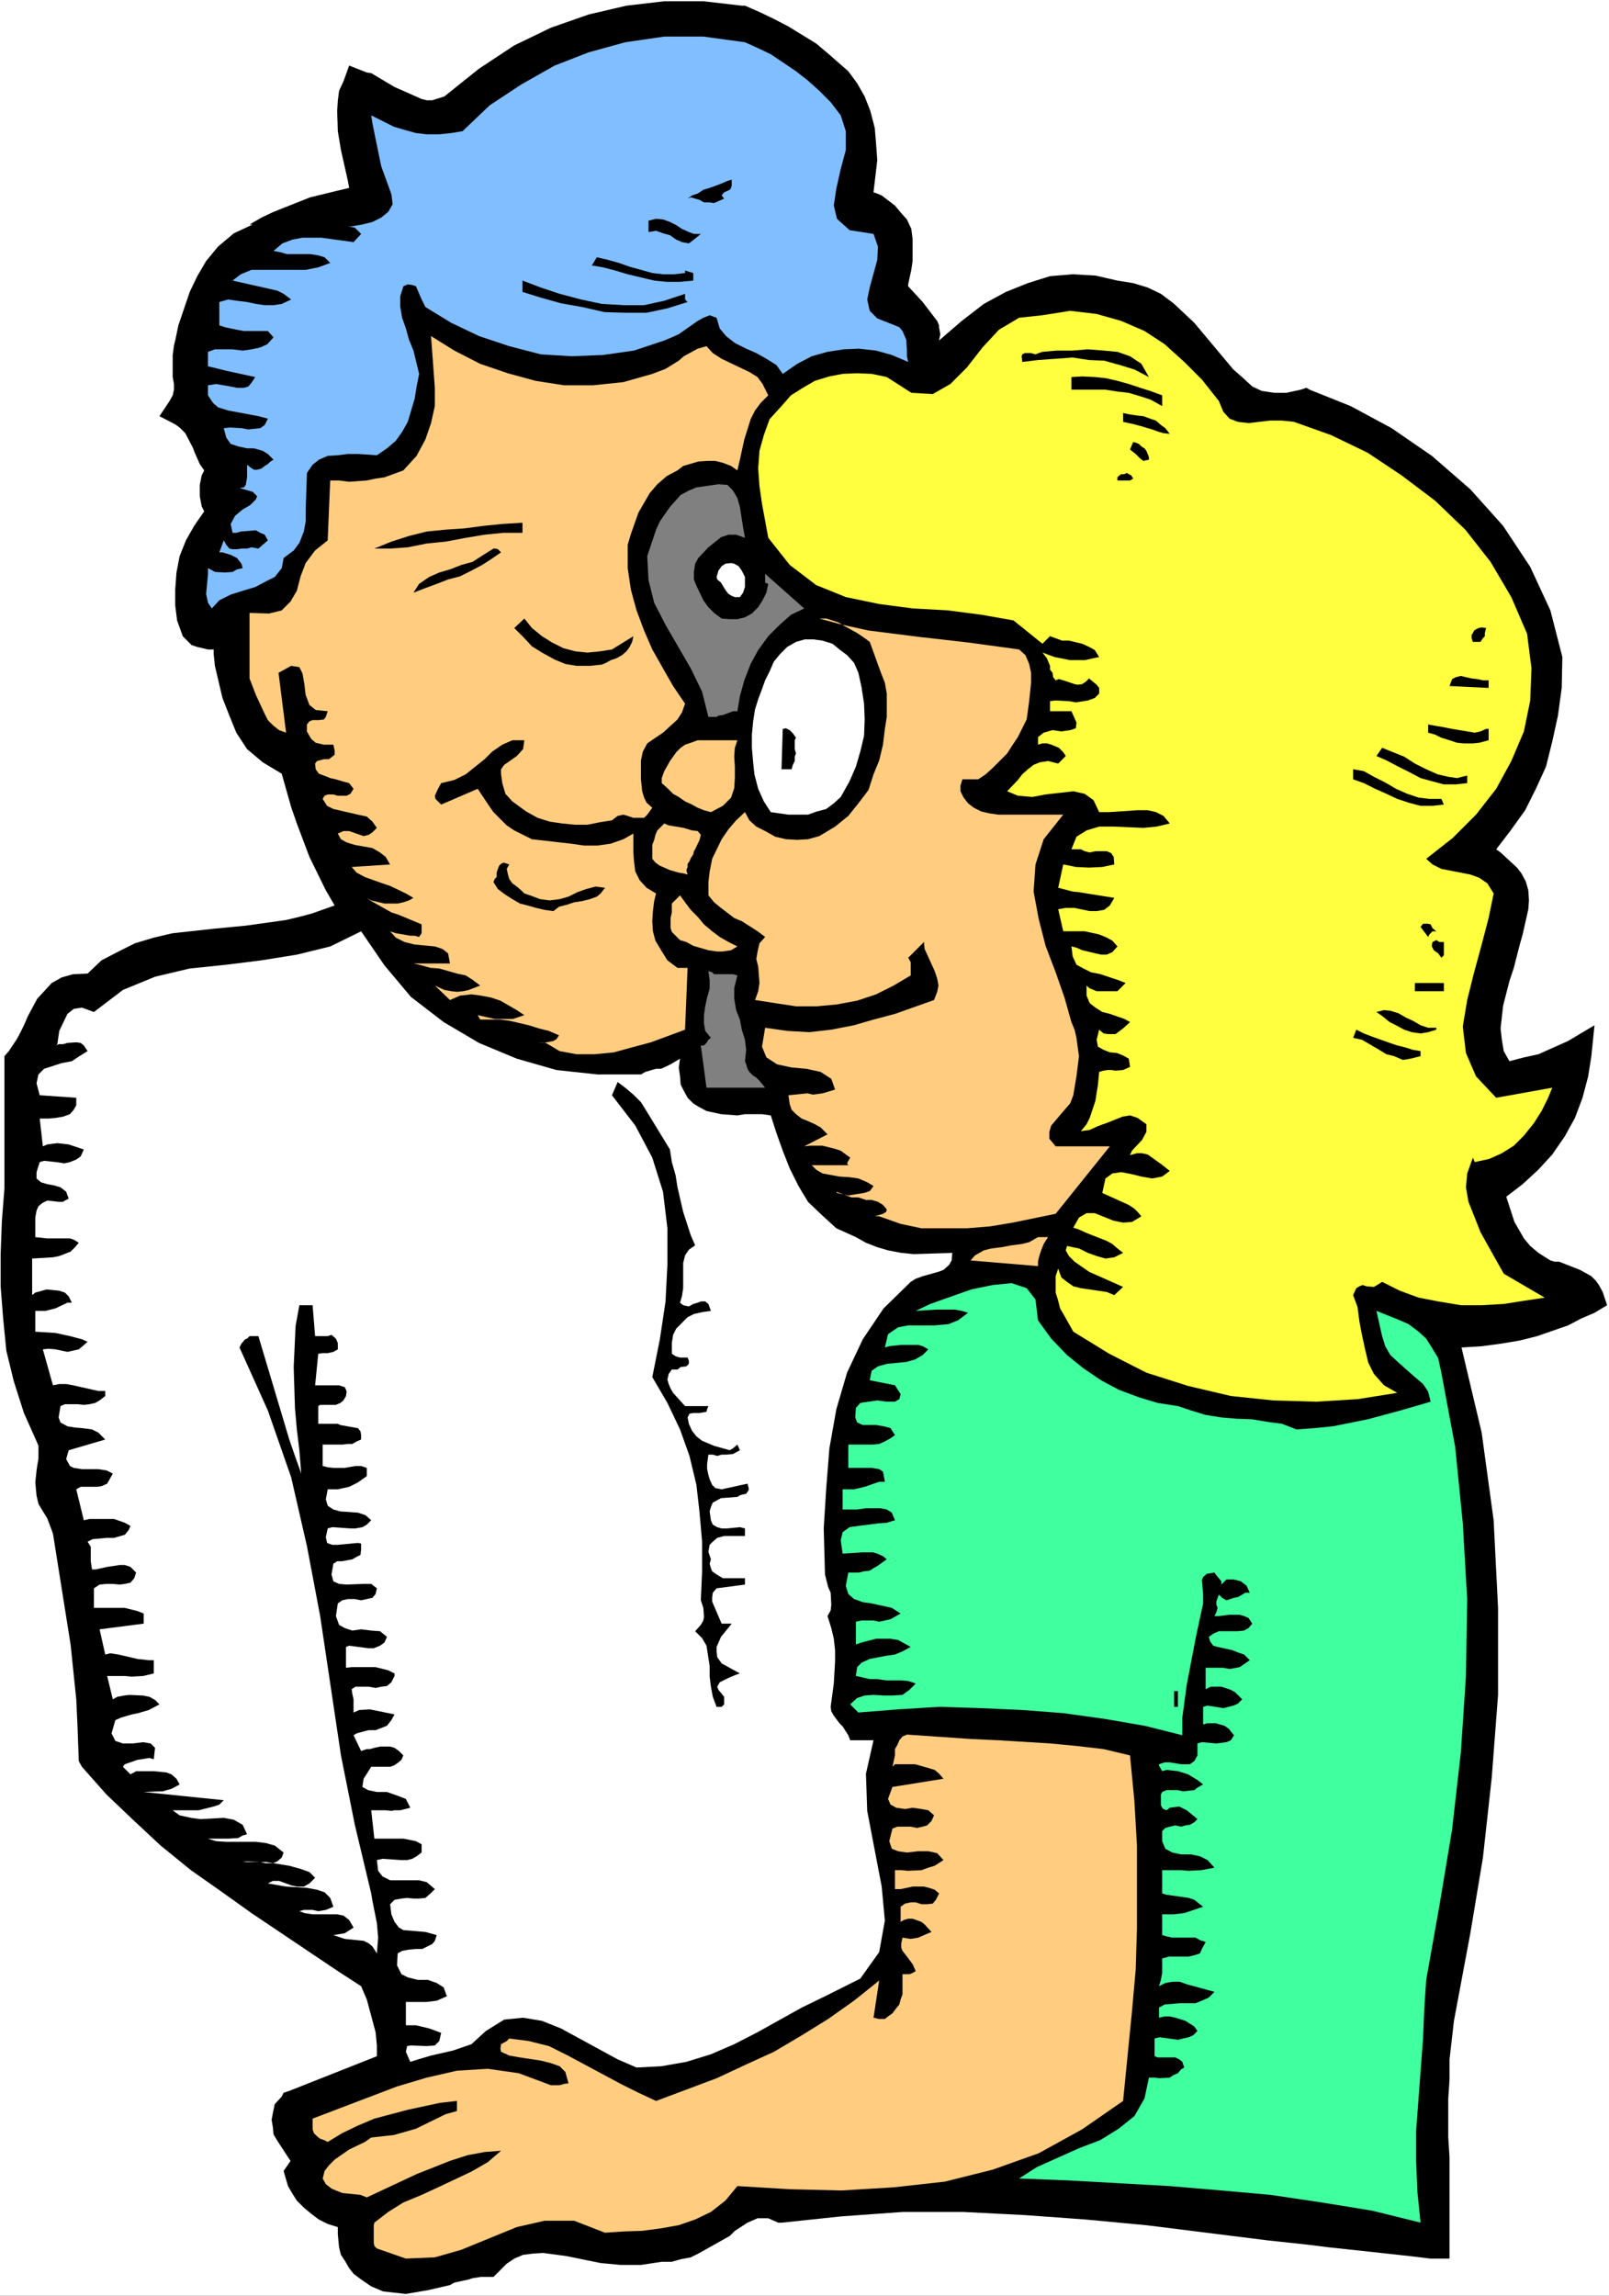
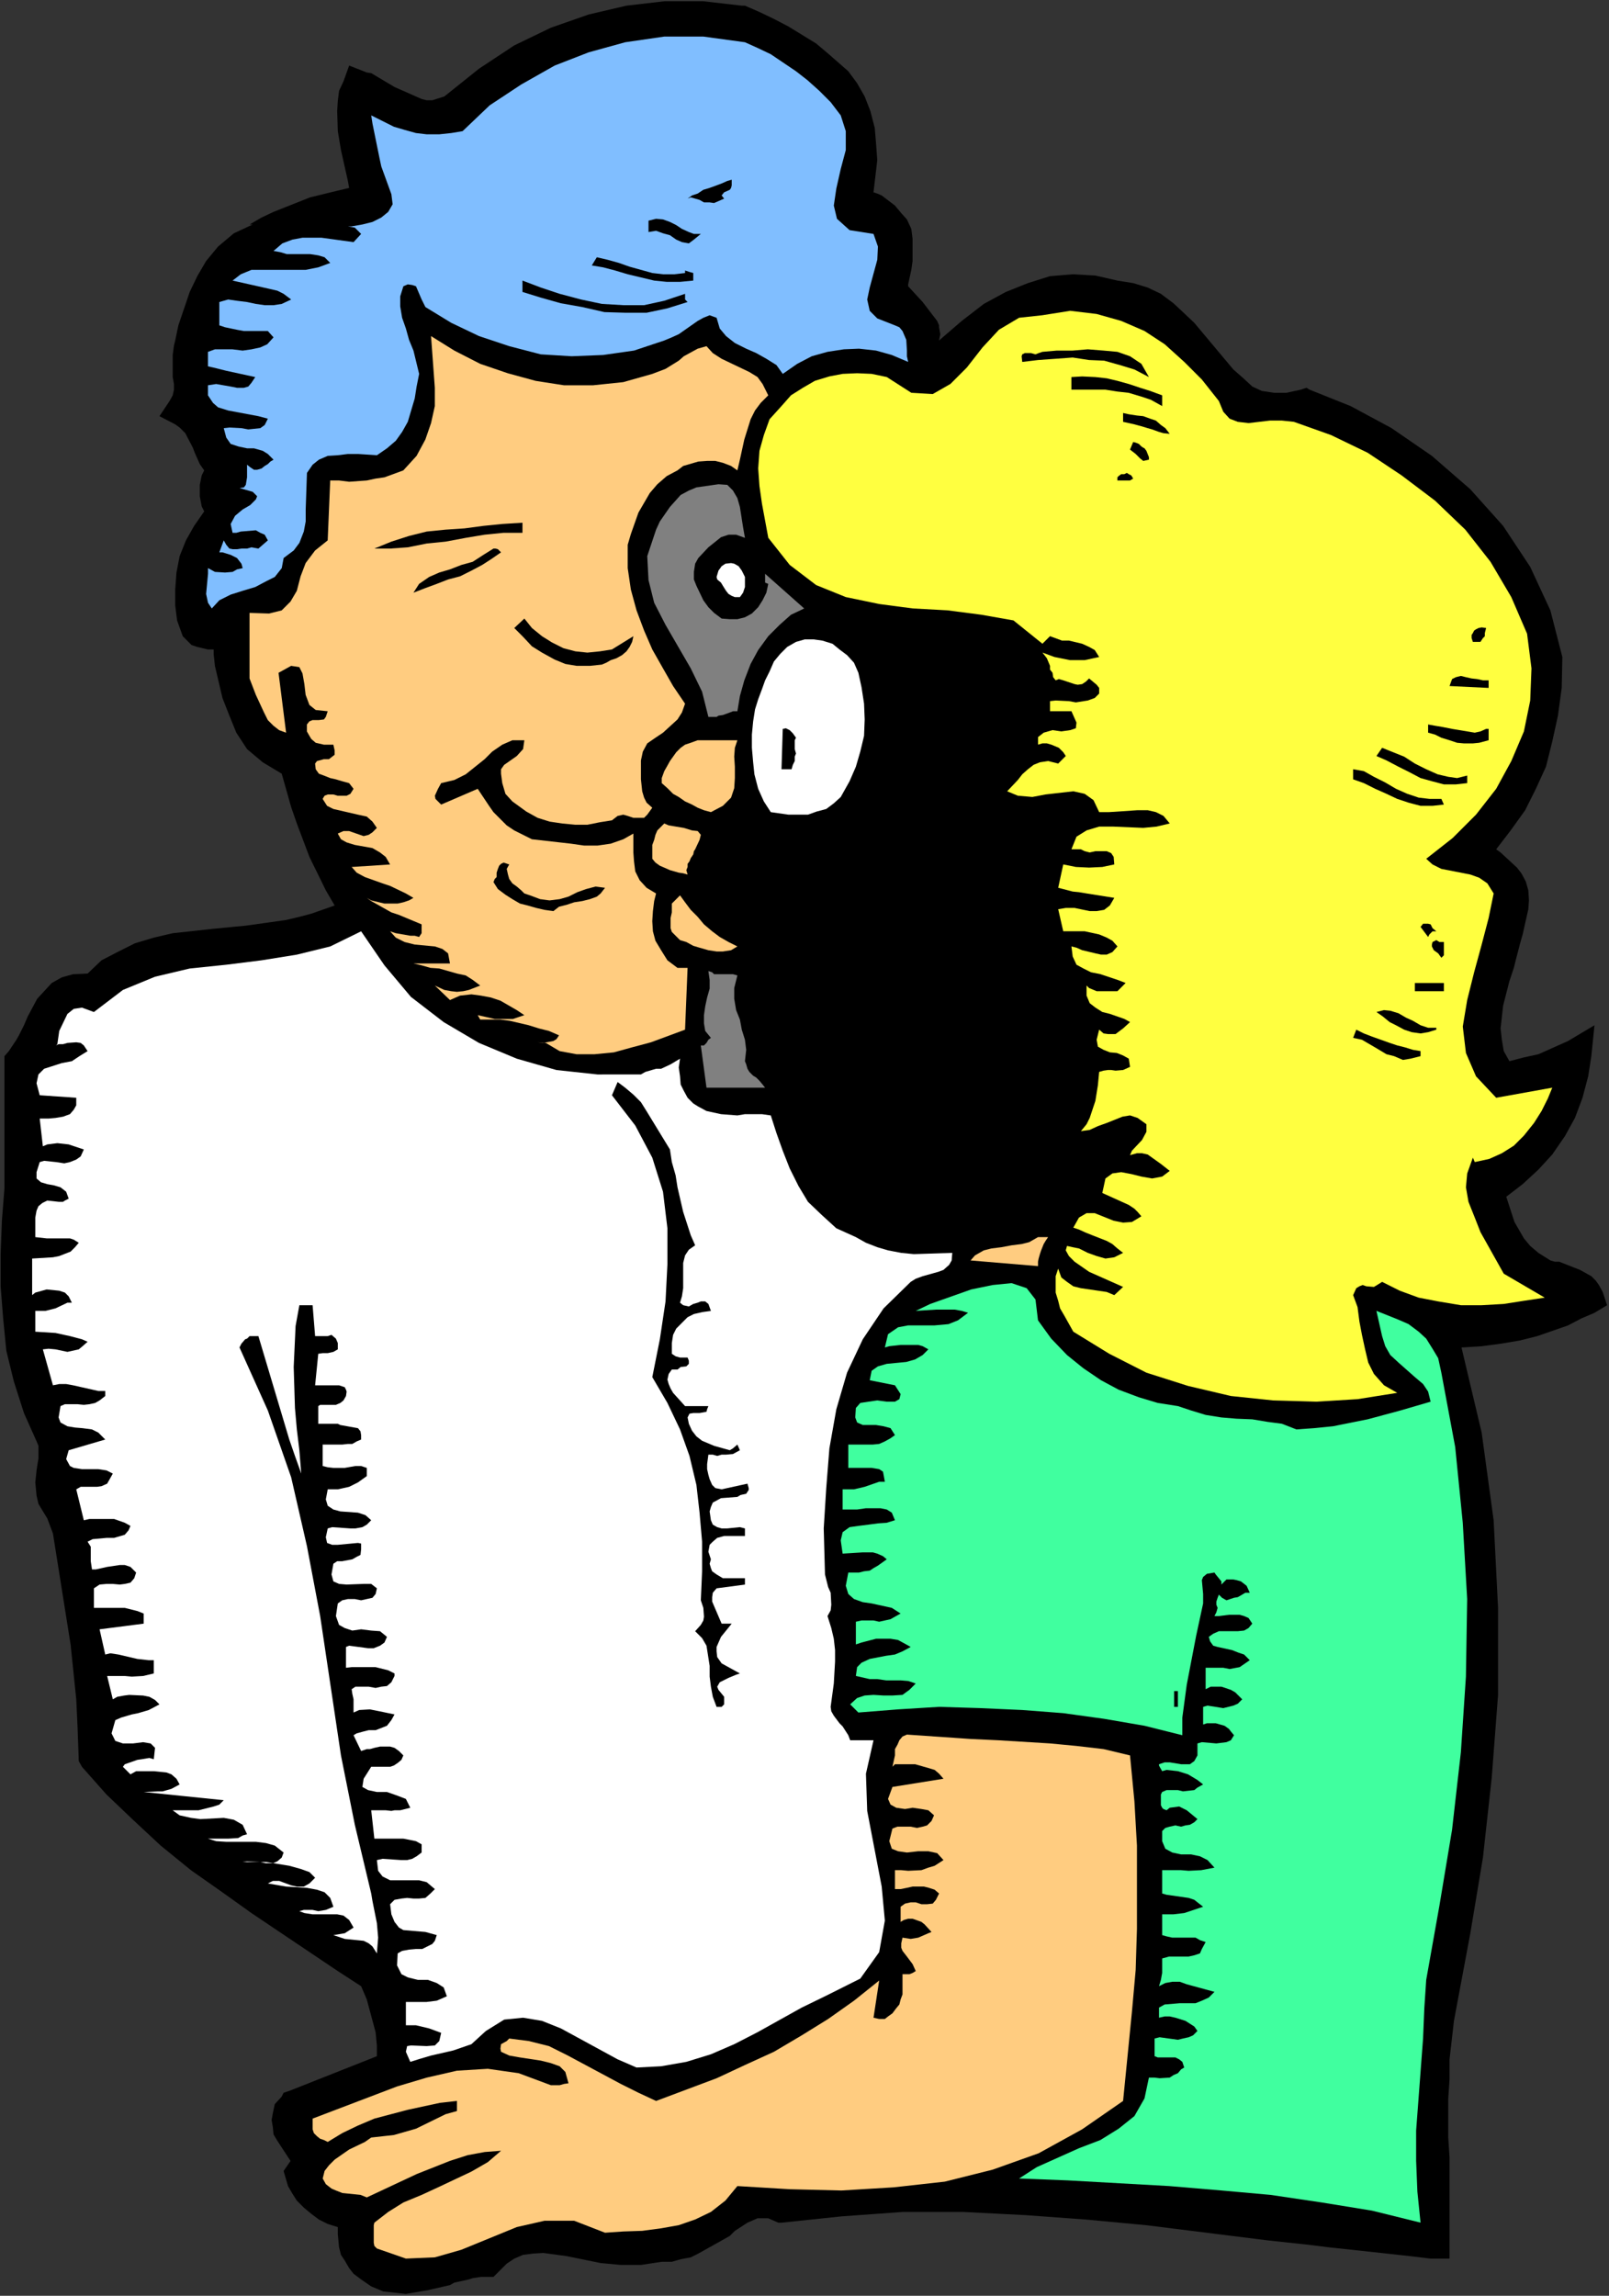
<svg xmlns="http://www.w3.org/2000/svg" xmlns:ns1="http://sodipodi.sourceforge.net/DTD/sodipodi-0.dtd" xmlns:ns2="http://www.inkscape.org/namespaces/inkscape" version="1.0" width="109.144mm" height="155.668mm" id="svg44" ns1:docname="Optometrist 3.wmf">
  <rect width="100%" height="100%" fill="#333333" stroke="none" />
  <ns1:namedview id="namedview44" pagecolor="#ffffff" bordercolor="#000000" borderopacity="0.25" ns2:showpageshadow="2" ns2:pageopacity="0.0" ns2:pagecheckerboard="0" ns2:deskcolor="#d1d1d1" ns2:document-units="mm" />
  <defs id="defs1">
    <pattern id="WMFhbasepattern" patternUnits="userSpaceOnUse" width="6" height="6" x="0" y="0" />
  </defs>
-   <path style="fill:#ffffff;fill-opacity:1;fill-rule:evenodd;stroke:none" d="M 0,588.353 H 412.512 V 0 H 0 Z" id="path1" />
  <path style="fill:#000000;fill-opacity:1;fill-rule:evenodd;stroke:none" d="m 412.027,334.494 -1.131,-3.393 -0.969,-1.778 -0.808,-1.131 -1.131,-1.131 -2.908,-1.616 -4.524,-1.778 -0.808,-0.323 h -1.131 l -1.131,-0.323 -3.07,-1.939 -2.101,-1.778 -1.616,-1.939 -2.424,-4.201 -2.101,-6.464 4.201,-3.232 4.039,-3.717 3.555,-3.878 3.232,-4.686 2.585,-4.686 1.939,-5.171 1.454,-5.494 0.808,-5.171 0.808,-7.918 -6.786,4.04 -7.594,3.393 -3.716,0.808 -3.716,0.97 -1.454,-2.585 -0.485,-2.909 -0.323,-2.909 0.646,-5.817 1.616,-6.302 1.131,-3.393 0.485,-1.939 1.131,-4.363 0.646,-2.262 1.454,-6.464 0.162,-2.262 -0.162,-2.585 -0.646,-2.262 -1.131,-2.101 -1.131,-1.454 -4.201,-3.878 -1.131,-0.808 3.716,-4.848 3.716,-5.171 2.747,-5.494 2.585,-5.656 1.616,-6.464 1.454,-6.625 0.969,-7.11 0.162,-7.918 -3.07,-11.958 -5.171,-11.15 -6.948,-10.503 -8.402,-9.372 -9.856,-8.564 -10.341,-7.11 -10.503,-5.656 -10.503,-4.201 -0.808,-0.485 -1.454,0.485 -3.716,0.808 h -3.07 l -3.232,-0.485 -2.424,-1.131 -2.262,-2.101 -2.585,-2.262 -10.018,-11.958 -2.908,-2.747 -2.424,-2.262 -3.232,-2.424 -3.393,-1.616 -3.716,-1.131 -4.039,-0.646 -5.655,-1.293 -5.817,-0.323 -5.817,0.485 -5.655,1.778 -5.655,2.262 -5.655,3.07 -5.655,4.363 -5.817,5.009 0.323,-1.616 -0.323,-1.778 v -0.485 l -0.485,-1.131 -3.716,-4.848 -3.716,-4.04 v -0.485 l 0.808,-3.717 0.323,-2.262 v -1.454 -1.131 -3.07 l -0.323,-2.585 -1.131,-2.424 -1.454,-1.616 -1.616,-1.939 -3.393,-2.585 -1.131,-0.485 -0.969,-0.323 0.969,-8.241 -0.323,-4.363 -0.323,-3.878 -1.131,-4.363 -1.454,-3.717 -1.939,-3.393 -2.262,-3.07 -2.585,-2.262 -2.585,-2.262 -3.07,-2.585 -7.109,-4.363 -3.716,-1.939 -3.716,-1.778 -3.716,-1.616 h -0.808 l -9.856,-1.131 h -10.018 l -9.695,1.131 -9.695,2.262 -9.695,3.393 -9.372,4.525 -9.048,5.979 -8.887,7.11 -3.07,0.97 h -1.454 l -1.293,-0.323 -6.948,-3.07 -5.978,-3.555 -1.131,-0.162 -0.808,-0.323 -3.716,-1.454 -1.454,4.04 -1.131,2.424 -0.323,2.585 -0.162,2.585 0.162,5.171 0.808,4.848 1.777,7.918 0.323,1.778 -3.393,0.808 -6.625,1.616 -9.372,3.717 -3.07,1.454 -3.07,1.778 h 0.808 l -4.847,2.262 -4.039,3.393 -3.07,3.717 -2.262,3.878 -1.939,4.04 -2.908,8.564 -0.808,3.878 -0.323,1.293 -0.323,2.424 v 5.656 l 0.323,1.778 v 1.454 l -0.323,1.454 -0.808,1.454 -2.585,3.878 4.039,2.101 1.131,0.808 1.454,1.454 1.939,3.717 0.485,1.293 1.293,2.909 1.131,1.616 -0.646,1.293 -0.485,2.424 v 2.909 l 0.485,2.585 0.646,1.293 -2.585,3.717 -2.101,3.717 -1.616,4.04 -0.808,4.201 -0.323,4.363 v 4.04 l 0.485,3.878 1.454,4.04 2.262,2.262 1.454,0.485 2.747,0.646 h 1.454 v 1.131 l 0.323,3.07 1.939,8.241 1.777,4.525 1.777,4.363 2.747,4.201 4.039,3.393 4.847,2.909 2.424,8.564 1.454,4.201 3.232,8.564 4.201,8.564 2.262,3.878 -5.978,2.101 -3.07,0.808 -3.393,0.808 -10.341,1.454 -3.393,0.323 -5.009,0.485 -10.341,1.131 -4.847,1.131 -4.847,1.454 -4.201,2.101 -4.363,2.262 -3.555,3.393 -3.716,0.162 -2.908,0.808 -2.585,1.454 -3.716,4.04 -2.424,4.525 -0.969,2.262 -1.293,2.585 -0.646,1.131 -1.939,2.909 -1.131,1.293 v 5.817 4.04 7.918 3.878 12.281 l -0.646,8.241 -0.323,8.564 v 8.241 l 0.646,8.241 0.808,8.241 1.939,7.918 2.585,8.08 3.393,7.595 0.323,0.808 v 1.454 1.778 l -0.323,1.939 -0.162,1.131 -0.323,3.07 0.323,3.393 0.485,2.101 0.969,1.616 1.293,2.101 1.454,3.878 4.524,28.44 1.454,14.058 0.323,6.948 0.323,8.888 0.808,1.454 6.302,7.11 6.786,6.464 7.109,6.625 7.756,6.302 7.594,5.332 7.917,5.656 22.136,14.866 5.978,3.878 1.454,3.393 2.262,8.403 0.323,3.393 v 2.747 l -22.46,8.888 -1.454,0.485 -0.485,0.97 -1.777,1.939 -0.485,2.262 -0.323,1.778 0.323,1.939 0.162,1.778 0.969,1.616 2.747,4.201 0.646,0.97 -0.323,0.485 -1.454,2.101 1.131,3.878 1.131,1.939 1.131,1.778 1.777,1.778 1.939,1.616 1.939,1.454 2.262,1.131 2.585,0.808 v 1.778 l 0.323,3.393 0.485,1.939 0.969,1.454 1.131,1.939 1.131,1.454 1.939,1.454 2.585,1.778 3.07,1.293 2.908,0.323 2.908,0.323 5.655,-0.97 5.655,-1.293 1.131,-0.646 3.716,-0.808 0.969,-0.323 2.101,-0.323 h 3.232 l 3.393,-3.393 1.939,-1.293 2.262,-0.97 2.585,-0.323 2.585,-0.162 5.978,0.808 8.725,1.778 5.171,0.485 h 5.171 l 5.332,-0.808 h 2.585 l 2.262,-0.646 2.585,-0.485 1.939,-0.97 4.039,-2.262 4.039,-2.262 1.293,-1.293 3.232,-2.101 2.585,-1.131 h 2.747 l 2.585,1.131 h 0.808 l 15.35,-1.616 15.673,-1.131 h 15.673 l 15.835,0.808 15.512,1.131 15.512,1.454 31.023,3.878 10.503,1.131 5.171,0.646 10.503,1.131 10.341,1.131 5.332,0.646 h 4.847 v -26.016 l -0.323,-5.009 v -10.019 l 0.323,-4.848 v -5.171 l 1.131,-9.857 4.201,-22.461 3.232,-19.391 2.262,-20.522 1.616,-21.168 v -22.3 l -1.131,-22.461 -3.07,-22.461 -5.171,-21.815 5.171,-0.323 4.847,-0.646 4.847,-0.808 4.524,-1.131 7.917,-2.747 3.393,-1.778 3.393,-1.454 z" id="path2" />
  <path style="fill:#000000;fill-opacity:1;fill-rule:evenodd;stroke:none" d="m 214.092,21.653 2.262,2.909 1.616,3.393 1.454,3.717 0.808,3.878 v 4.04 4.04 l -0.162,3.555 -0.646,3.717 5.171,3.393 1.939,1.454 1.454,1.778 1.131,1.939 0.646,1.939 -0.323,4.363 v 1.293 l -0.646,2.909 -1.454,3.717 v 1.616 l 4.039,2.909 3.232,3.393 1.131,1.454 1.131,1.778 v 1.293 l -0.323,1.454 -0.323,1.778 v 2.909 l 0.323,1.293 0.808,1.131 1.454,1.131 4.524,-5.009 5.171,-4.686 5.332,-4.201 5.978,-3.393 5.978,-2.262 6.302,-1.454 h 6.786 l 6.786,1.939 7.433,0.97 5.655,3.878 5.171,5.171 4.847,6.302 4.847,5.333 5.978,4.686 6.786,1.939 8.564,-0.97 10.179,3.717 10.341,5.656 9.695,6.948 9.048,7.918 7.917,9.049 6.786,10.019 4.847,10.503 2.908,11.15 -0.323,7.11 -0.808,7.11 -1.454,6.464 -2.101,6.625 -2.747,6.14 -3.393,5.494 -4.524,5.333 -5.171,4.848 1.777,1.131 3.716,2.262 3.716,2.585 1.293,1.778 0.646,1.939 0.162,2.262 -0.808,5.979 -1.293,5.979 -2.101,5.979 -1.616,5.979 -1.293,5.817 v 5.817 l 1.293,5.332 3.393,5.817 4.686,-0.97 2.262,-0.808 2.585,-0.323 7.109,-2.747 2.424,-1.293 -0.969,5.171 -1.454,5.171 -2.262,4.848 -2.585,4.525 -3.07,4.201 -3.716,3.717 -4.201,3.232 -4.201,2.424 0.162,2.747 0.808,3.232 0.969,3.232 1.454,3.07 1.616,2.909 2.262,2.747 2.585,2.585 3.393,1.939 3.07,1.293 3.716,0.808 1.454,0.485 1.777,0.808 1.131,1.293 0.808,1.454 -8.564,3.878 -9.048,3.232 -10.018,1.293 -4.686,0.323 h -5.009 l 5.171,20.199 3.393,21.33 1.777,21.653 0.323,21.815 -1.131,21.653 -2.101,21.653 -3.393,21.33 -5.332,28.763 -0.646,7.595 -0.485,7.918 v 31.349 l -0.323,7.595 -40.395,-4.525 -20.682,-2.585 -20.844,-1.939 -21.328,-1.616 -21.328,-0.97 -21.005,0.323 -20.844,2.262 -4.201,-1.131 -4.039,0.485 -3.716,2.101 -7.109,4.848 -3.393,2.424 -3.878,1.293 -10.503,1.131 -6.302,-0.323 -11.634,-2.101 -5.655,-0.808 -5.494,0.646 -5.171,1.616 -4.686,4.363 -3.716,0.323 -4.039,0.808 -7.433,1.939 -3.716,0.808 h -3.716 l -3.393,-1.131 -3.393,-2.262 -1.454,-0.808 -1.131,-1.131 -1.131,-1.454 -0.808,-2.909 v -1.293 -2.909 l 1.454,-1.454 -2.585,-0.485 -2.262,-0.808 -2.262,-1.131 -1.939,-1.454 -2.101,-1.778 -1.454,-1.616 -1.454,-2.101 -0.808,-1.939 1.131,-2.262 -0.323,-2.262 -0.808,-1.939 -2.585,-3.717 -0.485,-2.262 -0.323,-2.101 1.454,-2.424 24.722,-9.534 0.969,-4.201 -0.323,-4.848 -1.131,-5.333 -1.454,-4.848 0.485,-0.646 0.323,-0.808 0.323,-2.101 -9.695,-6.464 -10.179,-6.14 -10.341,-6.625 -9.856,-6.787 -9.695,-7.11 -9.048,-7.756 -8.564,-7.918 -7.756,-8.888 v -8.241 l -0.323,-8.241 -1.616,-15.513 -2.585,-15.351 -3.393,-15.674 -1.777,-2.101 -0.808,-2.262 -0.323,-2.585 1.131,-7.595 v -2.585 L 13.573,367.781 8.725,356.632 6.14,345.32 4.847,333.362 4.524,321.405 4.847,308.801 5.332,296.358 v -12.443 l -0.323,-11.958 1.777,-2.585 1.939,-3.07 1.454,-3.232 1.777,-3.232 1.939,-2.747 2.585,-1.939 3.07,-1.131 h 4.039 l 6.786,-5.817 8.241,-3.07 8.564,-1.939 9.372,-1.131 9.048,-1.131 9.372,-1.131 8.887,-2.262 8.241,-4.04 -3.232,-4.525 -2.747,-4.201 -2.262,-4.848 -4.039,-10.019 -3.07,-10.019 -1.454,-5.009 -3.878,-1.778 -3.555,-2.585 -2.424,-3.07 -2.101,-3.393 -1.616,-4.363 -0.969,-3.878 -0.808,-4.525 -0.323,-4.04 -0.485,-1.131 v -1.131 -1.131 -1.131 l -0.323,-1.939 -0.485,-1.778 -2.908,2.262 -0.646,0.646 -1.939,0.323 -1.131,-0.323 -0.808,-0.97 -1.454,-3.717 -0.323,-3.878 v -4.363 l 0.808,-3.717 0.969,-3.878 1.616,-3.555 2.262,-3.393 2.585,-2.747 -0.808,-1.131 -0.808,-1.454 -0.323,-1.616 v -2.909 l 0.323,-1.454 0.808,-1.293 0.808,-1.293 -1.616,-2.262 -0.969,-1.616 -3.07,-6.948 -1.131,-1.616 -1.616,-1.616 -2.101,-1.293 1.131,-2.101 0.969,-2.424 V 99.055 L 48.635,95.016 48.312,92.753 v -1.939 l 1.454,-6.302 1.131,-4.04 1.454,-4.04 1.939,-3.555 1.939,-3.717 2.585,-3.232 3.393,-2.424 4.039,-2.101 3.07,-1.939 6.463,-2.909 3.716,-1.131 3.555,-1.131 7.109,-1.616 3.878,-0.646 -0.323,-3.717 -0.485,-3.555 -2.262,-11.635 -0.323,-3.717 0.323,-3.717 1.131,-3.393 2.747,0.97 8.564,4.686 2.908,0.808 3.07,0.808 3.393,-0.162 3.716,-1.293 7.756,-6.14 7.917,-5.494 8.564,-4.201 9.048,-3.393 9.048,-2.585 10.018,-1.131 10.018,-0.323 10.826,1.454 3.393,0.808 6.786,3.07 6.302,4.363 5.655,4.525 z" id="path3" />
  <path style="fill:#80beff;fill-opacity:1;fill-rule:evenodd;stroke:none" d="m 215.547,29.571 1.293,4.04 v 4.848 l -1.293,4.848 -1.131,5.009 -0.646,4.363 0.808,3.393 3.232,2.909 6.14,0.97 1.131,3.232 -0.162,3.393 -1.939,7.11 -0.646,3.07 0.646,2.909 1.939,1.939 4.524,1.778 1.131,0.485 0.808,0.97 0.969,2.262 0.162,2.747 v 1.454 l 0.323,1.454 -4.201,-1.778 -4.039,-1.131 -4.363,-0.485 -3.878,0.162 -4.201,0.646 -4.039,1.131 -3.716,1.939 -3.716,2.585 -1.616,-2.262 -2.585,-1.616 -2.585,-1.454 -2.585,-1.131 -2.908,-1.454 -2.262,-1.778 -1.616,-1.939 -0.808,-2.747 -1.777,-0.646 -1.616,0.646 -1.454,0.808 -4.847,3.393 -1.777,0.808 -1.939,0.808 -7.756,2.585 -7.917,1.131 -8.079,0.323 -7.917,-0.485 -8.079,-2.101 -7.756,-2.585 -7.109,-3.393 -6.625,-4.04 -0.969,-1.939 -0.969,-2.262 -0.485,-1.131 -0.969,-0.323 -1.131,-0.162 -1.131,0.485 -0.808,2.585 v 2.585 l 0.485,2.909 0.969,2.747 0.808,2.909 1.131,2.747 1.454,5.979 -0.646,3.232 -0.485,3.07 -1.777,5.979 -1.454,2.585 -1.616,2.262 -2.262,1.939 -2.585,1.778 -4.847,-0.323 h -2.585 l -2.585,0.323 -2.585,0.162 -2.262,0.97 -1.616,1.293 -1.454,2.101 -0.323,9.372 v 3.07 l -0.485,2.585 -1.131,2.909 -1.454,1.939 -2.585,1.939 -0.485,2.585 -1.777,2.262 -2.262,1.131 -2.747,1.454 -3.232,0.97 -3.07,0.97 -2.908,1.454 -1.939,2.101 -0.969,-1.454 -0.485,-2.262 0.485,-5.171 v -1.454 l 1.777,0.97 2.585,0.162 1.939,-0.162 1.131,-0.646 1.454,-0.323 -0.323,-1.131 -1.131,-1.454 -1.616,-0.808 -2.101,-0.646 H 56.23 l 1.131,-3.07 0.646,1.131 0.808,0.97 0.808,0.162 h 1.131 l 1.131,-0.162 h 1.454 l 1.131,-0.323 1.777,0.323 2.424,-2.101 -0.808,-1.454 -1.131,-0.485 -1.131,-0.646 -3.878,0.323 -1.131,0.323 h -0.969 l -0.485,-2.262 1.131,-2.101 1.939,-1.616 1.939,-1.131 1.454,-1.454 0.323,-0.808 -1.131,-1.131 -3.393,-0.97 1.131,-0.162 0.485,-0.646 0.323,-1.939 v -2.262 -0.646 -0.323 l 0.808,0.646 0.969,0.646 h 0.808 l 1.131,-0.323 0.808,-0.646 0.808,-0.485 0.646,-0.646 0.808,-0.485 -1.454,-1.454 -1.293,-0.808 -2.262,-0.646 h -1.777 l -2.262,-0.485 -1.939,-0.646 -1.131,-1.616 -0.646,-2.424 1.454,-0.162 3.07,0.162 1.777,0.323 3.07,-0.323 1.131,-0.808 0.808,-1.616 -2.424,-0.646 -7.756,-1.454 -2.585,-0.808 -1.293,-1.131 -1.293,-1.939 v -2.585 l 2.101,-0.323 3.716,0.646 1.616,0.323 h 1.777 l 1.131,-0.323 0.808,-0.97 0.969,-1.454 -7.433,-1.616 -3.232,-0.808 -1.454,-0.323 v -3.717 l 1.777,-0.646 h 4.524 l 2.585,0.323 2.262,-0.323 2.262,-0.485 1.777,-0.808 1.616,-1.778 -1.454,-1.616 H 62.531 L 60.754,84.512 57.684,83.866 56.23,83.381 v -5.979 l 2.262,-0.646 2.262,0.323 2.585,0.323 2.262,0.485 2.262,0.323 h 2.262 l 2.101,-0.323 2.424,-1.131 -1.939,-1.454 -1.616,-0.808 -2.101,-0.485 -7.917,-1.778 -1.454,-0.323 2.101,-1.616 2.747,-1.131 h 3.232 6.948 3.716 l 3.232,-0.646 3.07,-1.131 -1.454,-1.454 -1.616,-0.485 -2.101,-0.323 h -5.978 l -1.616,-0.485 -1.777,-0.323 2.262,-1.939 2.585,-0.97 2.585,-0.485 h 4.847 l 8.241,1.131 1.939,-2.101 -0.485,-0.485 -1.131,-1.131 -1.777,-0.323 h -1.131 2.101 l 2.747,-0.485 2.585,-0.646 2.262,-1.131 1.777,-1.454 1.131,-1.939 -0.323,-2.585 -2.585,-7.11 -0.485,-2.262 -1.777,-8.726 -0.323,-2.101 2.908,1.454 2.908,1.454 2.747,0.808 2.908,0.808 2.747,0.323 h 3.232 l 3.07,-0.323 2.908,-0.485 6.948,-6.625 8.079,-5.333 8.564,-4.848 8.725,-3.393 9.372,-2.585 10.018,-1.454 h 10.018 l 10.664,1.454 3.232,1.454 3.393,1.616 6.463,4.363 2.908,2.262 3.07,2.747 2.908,2.909 z" id="path4" />
  <path style="fill:#000000;fill-opacity:1;fill-rule:evenodd;stroke:none" d="m 187.593,46.053 v 0.97 0.485 l -0.162,0.646 -0.323,0.485 -1.454,0.646 -0.646,0.808 0.646,0.808 -1.454,0.646 -1.131,0.485 -1.131,-0.162 h -1.454 l -1.131,-0.646 -1.131,-0.323 -1.131,-0.323 -0.808,0.323 1.131,-0.808 1.454,-0.485 1.454,-0.97 1.616,-0.485 1.777,-0.646 1.293,-0.485 1.454,-0.646 z" id="path5" />
-   <path style="fill:#000000;fill-opacity:1;fill-rule:evenodd;stroke:none" d="m 179.676,59.95 -1.777,1.454 -1.293,0.97 -1.777,-0.323 -1.454,-0.646 -1.616,-1.131 -1.777,-0.485 -1.777,-0.646 -1.939,0.323 v -2.909 l 1.939,-0.485 1.777,0.162 1.777,0.646 1.616,0.808 1.454,0.97 1.777,0.808 1.293,0.485 z" id="path6" />
+   <path style="fill:#000000;fill-opacity:1;fill-rule:evenodd;stroke:none" d="m 179.676,59.95 -1.777,1.454 -1.293,0.97 -1.777,-0.323 -1.454,-0.646 -1.616,-1.131 -1.777,-0.485 -1.777,-0.646 -1.939,0.323 v -2.909 l 1.939,-0.485 1.777,0.162 1.777,0.646 1.616,0.808 1.454,0.97 1.777,0.808 1.293,0.485 " id="path6" />
  <path style="fill:#000000;fill-opacity:1;fill-rule:evenodd;stroke:none" d="M 175.637,69.969 V 69.323 l 0.969,0.323 1.131,0.323 v 1.939 l -3.393,0.323 h -3.393 l -3.232,-0.323 -3.393,-0.808 -3.393,-0.808 -3.232,-0.97 -3.07,-0.808 -2.908,-0.485 1.293,-2.101 2.747,0.646 2.908,0.808 2.747,0.97 2.908,0.808 2.908,0.808 2.747,0.323 h 2.908 z" id="path7" />
  <path style="fill:#000000;fill-opacity:1;fill-rule:evenodd;stroke:none" d="m 175.637,75.301 v 0.646 0.485 0.323 l 0.646,0.646 -5.171,1.616 -5.332,1.131 h -5.494 l -5.332,-0.162 -5.655,-1.293 -5.494,-0.97 -5.171,-1.454 -4.686,-1.454 v -2.909 l 4.686,1.778 4.847,1.616 5.494,1.454 5.332,1.131 5.494,0.323 h 5.332 l 5.171,-1.131 z" id="path8" />
  <path style="fill:#ffff40;fill-opacity:1;fill-rule:evenodd;stroke:none" d="m 312.494,102.772 1.131,2.747 1.616,1.778 2.101,0.808 2.747,0.323 5.494,-0.646 h 3.07 l 3.07,0.323 9.533,3.393 9.372,4.525 8.725,5.817 8.564,6.464 7.756,7.433 6.463,8.241 5.332,9.049 4.039,9.372 1.131,8.888 -0.323,8.241 -1.616,7.918 -3.232,7.595 -3.878,7.11 -5.171,6.625 -5.978,5.979 -6.786,5.332 1.616,1.454 2.262,1.131 7.433,1.454 2.262,0.808 2.101,1.454 1.616,2.585 -1.293,6.302 -1.777,6.787 -1.939,7.11 -1.777,7.11 -1.131,6.787 0.808,6.787 2.585,5.979 5.171,5.494 14.381,-2.585 -1.131,2.747 -1.616,3.232 -1.939,3.07 -2.585,3.232 -2.585,2.585 -3.07,1.939 -3.232,1.454 -3.716,0.808 -0.485,-1.131 -1.454,4.04 -0.323,3.555 0.646,3.717 1.616,4.04 1.454,3.717 5.978,10.665 10.503,6.14 -5.332,0.808 -5.171,0.808 -5.655,0.323 h -5.332 l -5.817,-0.97 -5.009,-0.97 -4.847,-1.778 -4.524,-2.262 -1.293,0.808 -0.808,0.485 -1.939,-0.162 -0.969,-0.323 -0.808,0.323 -0.808,0.485 -0.808,1.778 1.131,3.07 0.485,3.717 0.646,3.393 0.808,3.717 0.808,3.393 1.454,2.909 2.585,2.909 3.393,1.939 -10.179,1.616 -10.503,0.646 -11.149,-0.323 -10.826,-1.131 -10.987,-2.585 -10.664,-3.393 -9.533,-4.848 -9.21,-5.656 -2.262,-4.04 -1.131,-1.939 -0.485,-1.939 -0.646,-2.101 v -2.262 -1.939 l 0.646,-1.939 0.808,2.262 1.454,1.131 1.616,1.131 1.939,0.485 6.625,0.97 1.939,0.808 2.262,-2.101 -8.725,-3.878 -3.716,-2.585 -1.454,-1.454 -0.808,-1.454 0.323,-1.131 1.454,0.323 1.616,0.323 2.262,1.131 2.262,0.808 2.262,0.646 2.262,-0.323 2.262,-1.131 -1.454,-1.131 -1.293,-1.131 -1.454,-0.808 -3.716,-1.454 -1.616,-0.646 -1.777,-0.808 -1.454,-0.485 1.454,-2.585 1.939,-1.131 h 2.101 l 4.847,1.939 2.424,0.485 2.262,-0.162 2.424,-1.454 -0.969,-1.131 -0.808,-0.808 -1.454,-0.97 -6.786,-3.07 0.808,-3.717 1.777,-1.293 2.262,-0.323 2.585,0.485 2.585,0.646 2.747,0.485 2.585,-0.485 1.939,-1.454 -2.262,-1.778 -2.262,-1.616 -1.131,-0.808 -1.454,-0.323 h -1.293 l -1.777,0.485 0.485,-1.131 2.585,-2.747 1.131,-2.101 v -1.131 -0.808 l -2.262,-1.616 -1.939,-0.646 -1.939,0.323 -4.039,1.616 -2.262,0.808 -2.101,0.97 -2.262,0.323 1.454,-1.778 0.808,-1.616 1.454,-4.363 0.646,-4.04 0.323,-3.393 1.131,-0.323 1.131,-0.162 h 0.808 l 1.131,0.162 1.939,-0.162 1.777,-0.808 -0.323,-2.101 -1.454,-0.808 -1.616,-0.646 -1.777,-0.162 -1.616,-0.646 -1.454,-0.808 -0.323,-1.778 0.646,-2.585 1.131,0.97 1.131,0.162 h 0.808 1.131 l 1.939,-1.454 1.777,-1.616 -1.454,-0.808 -3.716,-1.293 -1.939,-0.485 -1.777,-1.131 -1.454,-1.131 -0.808,-1.939 v -2.585 l 0.646,0.646 1.939,0.808 h 1.131 4.201 l 2.101,-2.101 -2.101,-0.808 -4.363,-1.454 -2.424,-0.485 -1.939,-0.97 -1.777,-0.97 -0.969,-2.101 -0.323,-2.585 1.293,0.323 1.454,0.646 3.393,0.808 1.454,0.323 h 1.454 l 1.454,-0.646 1.293,-1.454 -1.293,-1.454 -1.454,-0.808 -1.939,-0.808 -3.716,-0.808 h -5.494 l -1.293,-5.656 1.939,-0.323 h 2.262 l 3.878,0.808 h 1.777 l 1.939,-0.323 1.454,-1.131 1.131,-1.939 -7.109,-1.131 -1.939,-0.323 -1.616,-0.162 -3.716,-0.97 1.293,-5.979 3.232,0.646 3.393,0.162 3.393,-0.162 3.07,-0.646 -0.162,-1.939 -0.646,-0.97 -1.131,-0.485 h -2.908 l -1.454,0.323 -1.293,-0.323 -0.969,-0.485 h -2.424 l 1.293,-3.232 2.585,-1.616 3.232,-0.97 h 3.716 l 7.594,0.323 3.393,-0.323 3.393,-0.808 -1.616,-1.939 -1.939,-0.97 -2.101,-0.485 h -2.585 l -7.271,0.485 h -2.585 l -1.454,-3.07 -2.262,-1.616 -2.908,-0.646 -7.109,0.808 -3.393,0.646 -3.716,-0.323 -2.747,-1.131 2.747,-2.909 1.131,-1.454 1.454,-1.293 1.454,-1.131 1.616,-0.646 2.101,-0.323 2.585,0.646 1.939,-1.939 -0.646,-0.97 -0.485,-0.485 -0.646,-0.646 -1.939,-0.808 -1.131,-0.323 h -1.131 l -1.131,0.323 v -1.939 l 1.454,-1.131 2.262,-0.646 2.262,0.323 2.262,-0.323 1.454,-0.485 0.162,-1.454 -1.293,-2.909 h -5.494 v -2.585 l 1.454,-0.162 3.393,0.162 1.777,0.323 3.07,-0.485 1.777,-0.646 1.131,-1.131 v -1.454 l -0.646,-0.808 -1.939,-1.616 -0.808,0.808 -0.969,0.646 -1.131,0.162 -0.808,-0.162 -2.908,-0.97 -1.131,-0.323 -0.808,0.323 -0.646,-0.808 -0.162,-1.131 -0.646,-0.808 v -0.97 l -0.808,-1.939 -1.131,-1.454 3.07,1.131 4.039,0.808 h 3.716 l 3.716,-0.808 -1.131,-1.778 -1.454,-0.808 -1.777,-0.808 -3.393,-0.808 h -1.777 l -3.07,-1.131 -1.939,1.939 -7.433,-5.979 -8.241,-1.454 -8.725,-1.131 -8.887,-0.485 -8.564,-1.131 -8.564,-1.778 -7.594,-3.07 -6.786,-5.171 -5.494,-6.948 -1.616,-8.726 -0.646,-4.525 -0.323,-4.525 0.323,-4.525 1.131,-4.04 1.454,-4.04 3.07,-3.393 2.424,-2.747 3.07,-1.939 3.07,-1.778 3.716,-1.131 3.393,-0.646 3.716,-0.162 3.716,0.162 3.878,0.808 6.302,4.04 5.494,0.323 4.524,-2.585 4.201,-4.201 4.039,-5.171 4.201,-4.525 5.171,-3.07 5.978,-0.646 7.109,-1.131 6.786,0.808 6.302,1.778 5.978,2.585 5.171,3.393 5.009,4.525 4.524,4.525 z" id="path9" />
  <path style="fill:#ffcc80;fill-opacity:1;fill-rule:evenodd;stroke:none" d="m 167.234,95.824 3.393,-1.293 3.393,-2.101 1.293,-1.131 3.555,-1.939 2.262,-0.646 1.616,1.778 2.262,1.454 7.109,3.393 2.101,1.293 1.293,1.778 1.454,2.909 -1.939,1.939 -1.454,1.939 -1.131,2.262 -1.616,5.171 -1.131,5.171 -0.646,2.747 -1.616,-1.131 -2.101,-0.808 -1.939,-0.485 h -2.101 l -2.262,0.162 -3.878,1.131 -1.454,1.131 -2.747,1.454 -2.424,2.101 -1.939,2.262 -2.908,5.009 -1.939,5.494 -0.808,2.747 v 5.979 l 0.808,5.494 1.454,5.332 1.939,5.171 2.101,4.848 2.747,4.848 2.585,4.525 3.07,4.525 -0.808,2.262 -1.131,1.778 -3.716,3.393 -1.939,1.293 -2.101,1.454 -1.131,2.101 -0.485,2.262 v 1.454 3.393 l 0.323,3.07 0.485,1.616 0.646,1.293 1.454,1.293 -1.293,1.778 -0.808,0.808 h -1.454 -1.293 l -1.454,-0.485 -1.131,-0.323 -1.454,0.323 -1.454,1.131 -3.07,0.485 -3.232,0.646 h -3.07 l -3.393,-0.323 -3.232,-0.485 -3.07,-0.97 -2.908,-1.616 -3.555,-2.585 -1.777,-1.939 -0.808,-2.747 -0.323,-2.424 v -1.131 l 0.808,-1.131 3.232,-2.262 1.616,-1.778 0.323,-2.262 h -3.07 l -2.585,1.131 -2.585,1.778 -1.939,1.939 -4.847,3.878 -2.908,1.454 -3.393,0.808 -0.808,1.454 -0.808,1.778 0.162,0.808 1.454,1.454 9.372,-4.04 2.908,4.363 1.131,1.616 1.777,1.778 1.616,1.616 1.939,1.293 2.262,1.131 2.262,1.131 10.018,1.131 3.393,0.485 h 3.393 l 3.393,-0.485 3.232,-1.131 2.585,-1.454 v 2.585 2.262 l 0.162,2.262 0.323,2.585 1.131,2.262 1.777,1.939 2.424,1.454 -0.485,1.939 -0.323,2.585 -0.162,2.585 0.162,2.585 0.646,2.424 1.454,2.424 1.616,2.585 2.585,1.939 h 2.585 l -0.646,15.836 -8.725,3.232 -4.847,1.293 -4.686,1.293 -5.009,0.485 h -4.524 l -4.363,-0.808 -3.555,-2.101 -2.101,-0.162 1.454,0.162 2.585,-0.485 0.808,-0.485 0.646,-0.97 -2.585,-1.131 -2.585,-0.646 -2.585,-0.808 -4.847,-1.131 -2.424,-0.323 h -5.171 l -0.646,-1.131 4.363,0.97 h 1.616 1.777 1.293 l 2.908,-0.97 -1.939,-1.293 -4.201,-2.424 -2.424,-0.808 -2.585,-0.485 -2.424,-0.323 -2.908,0.323 -2.585,1.131 -3.878,-3.717 2.424,1.131 1.777,0.323 1.454,0.162 1.616,-0.162 1.454,-0.323 2.908,-1.131 -1.939,-1.454 -1.777,-1.131 -2.262,-0.485 -4.524,-1.293 -2.262,-0.162 -2.262,-0.646 -2.101,-0.485 h 9.372 l -0.485,-2.585 -1.454,-1.131 -1.939,-0.646 -5.171,-0.485 -2.585,-0.646 -2.262,-1.131 -1.454,-1.616 1.454,0.485 3.716,0.646 h 1.131 l 1.131,0.323 0.646,-0.97 v -0.485 -1.778 l -5.817,-2.424 -1.939,-0.646 -5.171,-2.909 -1.131,-0.808 1.131,0.646 3.393,0.808 h 1.777 1.616 l 1.454,-0.323 1.454,-0.485 1.131,-0.646 -1.939,-1.131 -4.039,-1.939 -1.939,-0.646 -4.524,-1.616 -2.101,-1.131 -1.293,-1.454 9.856,-0.646 -1.131,-1.939 -1.454,-1.131 -1.939,-1.131 -4.524,-0.808 -2.101,-0.646 -1.454,-0.808 -0.808,-1.454 1.454,-0.646 h 1.454 l 3.716,1.293 1.293,-0.323 0.969,-0.646 1.131,-1.131 -1.131,-1.616 -1.454,-1.293 -2.262,-0.485 -6.302,-1.454 -1.616,-0.808 -1.131,-1.778 0.485,-0.808 0.808,-0.323 h 1.454 l 1.131,0.323 h 1.131 1.131 l 0.969,-0.485 0.808,-1.293 -1.131,-1.454 -1.777,-0.485 -1.616,-0.485 -1.454,-0.323 -1.616,-0.646 -1.293,-0.485 -0.808,-1.131 -0.162,-1.454 0.485,-0.646 1.777,-0.485 h 1.293 l 1.454,-1.131 v -1.131 l -0.323,-1.454 h -1.454 -0.969 l -2.101,-0.485 -1.131,-0.97 -0.485,-0.808 -0.646,-1.131 v -1.778 l 0.646,-0.808 0.808,-0.323 h 0.808 0.808 l 1.293,-0.162 0.485,-0.646 0.485,-1.454 -3.07,-0.323 -1.616,-1.293 -0.969,-2.585 -0.323,-2.747 -0.485,-2.747 -0.808,-1.616 -2.101,-0.323 -3.232,1.778 1.939,15.351 -1.777,-0.646 -1.454,-1.131 -1.454,-1.454 -0.969,-1.939 -2.101,-4.525 -1.616,-4.201 v -16.805 l 5.009,0.162 3.232,-0.808 2.262,-2.262 1.616,-2.747 0.969,-3.717 1.293,-3.393 2.424,-3.232 3.232,-2.585 0.646,-15.351 h 2.262 l 2.585,0.323 4.524,-0.323 2.262,-0.485 2.262,-0.323 4.847,-1.778 3.393,-3.717 2.262,-4.201 1.454,-4.201 0.969,-4.363 v -4.686 l -0.969,-13.25 5.978,3.717 6.625,3.393 7.109,2.424 7.109,1.939 7.271,1.131 h 7.433 l 7.756,-0.808 z" id="path10" />
  <path style="fill:#000000;fill-opacity:1;fill-rule:evenodd;stroke:none" d="m 294.559,96.631 -3.716,-1.939 -3.716,-1.131 -4.039,-1.131 -3.878,-0.162 -4.201,-0.646 -4.363,0.323 -4.524,0.323 -4.039,0.485 -0.162,-1.454 0.162,-0.485 0.646,-0.323 h 0.808 0.808 l 1.131,0.323 0.808,-0.323 0.969,-0.323 3.716,-0.323 h 4.039 l 3.878,-0.323 4.039,0.323 3.555,0.323 3.232,1.131 2.908,1.939 z" id="path11" />
  <path style="fill:#000000;fill-opacity:1;fill-rule:evenodd;stroke:none" d="m 297.952,101.318 v 2.747 l -2.908,-1.616 -2.424,-0.808 -3.232,-0.97 -2.908,-0.323 -3.07,-0.485 h -2.747 -3.232 -2.747 v -3.232 l 2.747,-0.162 3.393,0.162 2.908,0.323 2.747,0.646 2.908,0.808 2.908,0.97 2.585,0.808 z" id="path12" />
  <path style="fill:#000000;fill-opacity:1;fill-rule:evenodd;stroke:none" d="m 299.891,111.175 -1.616,-0.162 -1.131,-0.323 -1.777,-0.646 -1.131,-0.323 -1.616,-0.485 -1.777,-0.485 -1.454,-0.323 -1.454,-0.323 v -2.262 l 1.454,0.323 2.101,0.323 1.616,0.162 1.777,0.646 1.454,0.485 1.293,1.131 1.131,0.808 z" id="path13" />
  <path style="fill:#000000;fill-opacity:1;fill-rule:evenodd;stroke:none" d="m 294.559,117.154 v 0.646 l -1.454,0.323 -0.808,-0.646 -1.131,-1.131 -1.454,-1.131 0.808,-1.939 0.646,0.162 0.808,0.323 0.646,0.646 0.485,0.323 0.323,0.162 0.485,0.646 0.323,0.808 z" id="path14" />
  <path style="fill:#000000;fill-opacity:1;fill-rule:evenodd;stroke:none" d="m 290.519,122.648 -0.808,0.485 h -0.808 -1.131 -1.293 v -0.808 l 0.323,-0.323 0.646,-0.485 h 0.808 l 0.646,-0.323 0.485,0.323 0.646,0.323 z" id="path15" />
  <path style="fill:#808080;fill-opacity:1;fill-rule:evenodd;stroke:none" d="m 190.987,137.837 -2.262,-0.808 h -1.939 l -1.939,0.646 -3.232,2.585 -2.585,2.747 -0.808,1.454 -0.323,2.101 v 1.939 l 0.646,1.616 1.777,3.717 1.293,1.778 1.454,1.454 1.939,1.454 2.101,0.162 h 1.939 l 1.939,-0.485 1.777,-0.97 1.616,-1.616 1.131,-1.778 0.969,-1.939 0.485,-2.262 -0.808,-0.323 v -0.646 -1.616 l 10.018,8.888 -3.393,1.616 -2.908,2.585 -2.908,2.909 -2.585,3.555 -1.939,3.555 -1.616,4.201 -1.131,4.04 -0.646,3.878 h -1.131 l -0.808,0.323 -1.777,0.646 -1.131,0.162 -0.485,0.323 h -2.101 l -1.616,-6.464 -2.908,-5.979 -6.463,-11.15 -2.908,-5.656 -1.454,-5.817 -0.323,-6.14 2.262,-6.787 0.969,-2.101 2.585,-3.717 2.747,-3.07 2.101,-1.131 1.939,-0.808 5.655,-0.808 2.262,0.162 1.454,1.454 1.131,1.939 0.646,2.262 0.808,5.171 z" id="path16" />
  <path style="fill:#000000;fill-opacity:1;fill-rule:evenodd;stroke:none" d="m 133.949,136.544 h -4.847 l -4.847,0.485 -4.847,0.808 -5.171,0.97 -4.847,0.485 -4.847,0.97 -4.524,0.323 h -4.039 l 4.363,-1.778 4.524,-1.454 4.524,-1.131 4.847,-0.485 4.847,-0.323 4.847,-0.646 4.847,-0.485 5.171,-0.323 z" id="path17" />
  <path style="fill:#000000;fill-opacity:1;fill-rule:evenodd;stroke:none" d="m 128.455,141.554 -2.585,1.778 -2.262,1.454 -2.747,1.454 -2.908,1.454 -3.07,0.808 -2.908,1.131 -3.07,1.131 -2.908,1.131 1.454,-2.262 2.585,-1.778 2.585,-1.131 2.747,-0.808 2.908,-1.131 2.908,-0.808 2.747,-1.778 2.585,-1.616 h 0.485 l 0.646,0.162 0.323,0.323 z" id="path18" />
  <path style="fill:#ffffff;fill-opacity:1;fill-rule:evenodd;stroke:none" d="m 190.987,147.856 v 1.131 1.454 l -0.485,1.454 -0.808,1.131 h -1.293 l -0.808,-0.323 -0.808,-0.485 -0.646,-0.808 -0.808,-1.293 -0.485,-0.808 -0.969,-0.808 -0.162,-0.646 0.485,-1.616 0.808,-1.131 0.969,-0.646 1.454,-0.162 0.808,0.162 1.131,0.646 0.808,1.131 z" id="path19" />
  <path style="fill:#000000;fill-opacity:1;fill-rule:evenodd;stroke:none" d="m 156.893,166.439 5.494,-3.393 -0.323,1.454 -0.646,1.293 -0.808,1.131 -1.131,0.97 -1.454,0.808 -1.454,0.485 -1.131,0.646 -1.131,0.485 -3.07,0.323 h -3.393 l -2.908,-0.485 -2.747,-1.131 -3.232,-1.778 -2.585,-1.616 -2.262,-2.424 -2.262,-2.262 2.585,-2.424 1.939,2.424 2.585,2.101 2.585,1.616 2.908,1.454 3.07,0.808 3.07,0.323 3.232,-0.323 z" id="path20" />
-   <path style="fill:#ffcc80;fill-opacity:1;fill-rule:evenodd;stroke:none" d="m 261.274,166.439 1.616,1.454 0.969,2.262 0.485,2.262 v 2.585 l -0.485,4.686 -0.646,4.686 -2.262,4.525 -1.293,1.939 -1.454,2.262 -3.716,3.717 -1.777,1.616 -1.939,1.293 h -4.039 l -0.485,1.616 v 1.454 l 0.808,1.616 1.131,1.454 1.454,1.131 1.939,0.97 2.101,0.485 2.262,0.323 h 16.643 l -5.009,6.302 -2.101,6.464 -0.485,6.948 1.293,6.948 1.777,6.948 2.585,6.787 2.262,6.464 1.777,6.302 0.808,1.939 0.485,2.101 0.323,2.424 0.323,2.262 -0.646,5.171 -0.808,4.848 -0.808,2.101 -1.131,1.293 -3.716,4.363 -0.485,1.616 v 1.778 l 1.616,1.939 h 13.896 l -13.896,17.29 -10.987,2.262 -5.817,0.97 -5.978,0.485 h -5.978 -5.655 l -5.332,-1.131 -5.494,-1.939 h -1.939 0.808 l 2.101,-0.646 0.808,-0.485 0.162,-0.646 -0.969,-1.131 -1.293,-0.808 -1.616,-0.485 h -1.454 l -1.939,-0.646 h -1.777 l -3.878,-1.454 0.162,0.323 2.908,0.646 1.939,-0.323 2.101,-0.323 1.454,-0.485 0.969,-1.293 -1.616,-0.97 -2.262,-0.97 -2.262,-0.323 -2.585,-0.162 -4.363,-0.808 -1.616,-0.97 -1.131,-1.131 h 9.372 l -0.323,-0.485 0.323,-0.646 0.485,-0.808 -2.424,-1.778 -1.454,-0.485 -3.232,-0.808 h -3.07 l -1.616,0.162 5.978,-3.07 -1.777,-1.778 -1.454,-0.808 -1.777,-0.808 -1.616,-0.646 -1.454,-1.131 -1.131,-1.131 -0.485,-1.454 -0.323,-2.262 1.616,-0.162 3.232,-0.323 1.454,0.323 2.424,-0.323 3.232,-0.97 -0.969,-2.747 -2.747,-1.778 -3.716,-0.808 -3.716,-0.323 -3.716,-0.808 -2.747,-1.778 -1.131,-2.747 0.808,-4.848 5.655,0.808 5.655,0.323 5.655,-0.646 5.817,-1.131 5.009,-1.454 5.494,-1.454 10.018,-3.555 0.808,-2.101 0.323,-1.616 -0.323,-1.778 -0.646,-1.939 -2.585,-5.656 -0.162,-1.778 -4.039,4.04 0.646,1.131 v 1.131 2.262 l -4.363,2.585 -4.524,2.262 -4.847,1.616 -5.171,0.97 -5.171,0.485 h -5.332 l -5.332,-0.808 -5.171,-0.808 0.808,-2.262 0.323,-2.101 -0.323,-4.201 -0.485,-1.939 0.323,-1.939 0.485,-2.101 1.454,-1.616 -1.939,-1.454 -4.039,-2.585 -1.939,-0.808 -3.393,-2.585 -1.777,-1.454 -1.454,-1.778 v -3.393 l 0.323,-2.747 0.646,-3.232 2.424,-5.009 1.777,-2.585 1.939,-2.262 2.262,-2.101 1.131,2.101 1.777,1.616 2.262,1.131 2.585,1.454 2.747,0.646 2.908,0.162 2.747,-0.162 2.908,-0.808 4.039,-2.424 3.393,-2.747 2.585,-3.232 2.585,-3.393 1.293,-4.04 1.454,-3.555 0.969,-4.04 0.485,-4.04 0.485,-3.07 v -3.07 -2.909 l -0.485,-2.747 -1.131,-2.909 -2.747,-7.595 -1.777,-1.293 -1.454,-0.97 -3.232,-1.778 -1.616,-0.97 -3.07,-0.97 h -1.777 l 5.978,1.616 6.625,1.454 12.765,1.616 12.765,1.454 z" id="path21" />
  <path style="fill:#000000;fill-opacity:1;fill-rule:evenodd;stroke:none" d="m 381.004,160.945 -0.323,1.293 v 0.808 l -0.485,0.485 -0.646,0.97 h -1.939 l -0.323,-0.97 v -0.808 l 0.323,-0.485 0.323,-0.646 0.485,-0.323 0.646,-0.323 0.808,-0.162 z" id="path22" />
  <path style="fill:#ffffff;fill-opacity:1;fill-rule:evenodd;stroke:none" d="m 220.071,172.418 0.808,3.717 0.646,4.201 0.162,4.04 -0.162,4.201 -0.969,4.04 -1.131,3.878 -1.616,3.717 -2.262,4.04 -1.777,1.616 -1.939,1.454 -2.424,0.646 -2.262,0.808 h -2.424 -2.585 l -2.262,-0.323 -2.262,-0.323 -1.777,-2.747 -1.454,-3.232 -0.969,-3.717 -0.323,-3.07 -0.323,-3.717 v -3.393 l 0.323,-3.393 0.485,-3.07 0.808,-2.585 0.969,-2.585 0.808,-2.262 1.131,-2.262 1.131,-2.585 1.616,-1.939 1.777,-1.778 2.262,-1.293 2.262,-0.646 h 2.262 l 2.262,0.323 2.585,0.808 1.777,1.454 1.939,1.454 1.777,1.939 z" id="path23" />
  <path style="fill:#000000;fill-opacity:1;fill-rule:evenodd;stroke:none" d="m 381.65,176.296 -10.018,-0.485 0.646,-1.778 0.969,-0.485 1.293,-0.323 1.293,0.323 1.454,0.323 1.454,0.162 1.454,0.323 h 1.454 z" id="path24" />
  <path style="fill:#000000;fill-opacity:1;fill-rule:evenodd;stroke:none" d="m 381.004,186.799 h 0.646 v 2.909 l -2.424,0.646 -1.616,0.162 h -2.262 l -1.777,-0.162 -1.939,-0.646 -2.101,-0.646 -1.616,-0.808 -1.777,-0.485 v -2.101 l 1.777,0.323 1.939,0.323 2.424,0.485 1.939,0.323 1.939,0.323 1.939,0.323 1.454,-0.323 z" id="path25" />
  <path style="fill:#000000;fill-opacity:1;fill-rule:evenodd;stroke:none" d="m 204.075,189.062 -0.323,0.646 v 1.131 1.131 l 0.323,1.131 -0.323,0.808 v 1.131 l -0.485,0.97 -0.323,1.131 h -2.585 l 0.323,-10.342 0.808,-0.162 0.969,0.485 0.808,0.808 z" id="path26" />
  <path style="fill:#ffcc80;fill-opacity:1;fill-rule:evenodd;stroke:none" d="m 189.048,189.708 -0.646,1.939 -0.162,2.262 0.162,2.585 v 2.909 l -0.162,2.585 -0.808,2.424 -2.101,2.101 -3.07,1.616 -1.777,-0.485 -1.616,-0.646 -1.454,-0.808 -1.777,-0.808 -1.616,-1.131 -1.454,-0.808 -1.454,-1.454 -1.454,-1.293 v -1.293 l 0.646,-1.778 0.646,-1.131 0.808,-1.454 0.808,-1.131 0.808,-1.131 1.131,-1.131 1.131,-0.808 1.454,-0.485 1.777,-0.646 h 1.454 1.616 1.777 1.616 2.101 z" id="path27" />
  <path style="fill:#000000;fill-opacity:1;fill-rule:evenodd;stroke:none" d="m 376.156,198.757 v 1.939 l -2.908,0.323 h -3.07 l -3.07,-0.808 -2.908,-0.808 -2.747,-1.454 -2.908,-1.454 -3.07,-1.616 -2.585,-1.131 1.454,-2.101 2.424,0.97 3.232,1.293 2.747,1.778 2.908,1.454 2.908,1.293 2.747,0.646 2.262,0.323 z" id="path28" />
  <path style="fill:#000000;fill-opacity:1;fill-rule:evenodd;stroke:none" d="m 369.532,204.736 0.646,1.454 -2.908,0.323 h -3.07 l -3.07,-0.808 -2.908,-0.97 -2.747,-1.293 -2.908,-1.293 -2.908,-1.454 -2.747,-0.97 v -2.585 l 2.747,0.485 2.585,1.454 2.908,1.454 2.747,1.616 2.908,1.293 2.908,0.97 2.747,0.323 z" id="path29" />
  <path style="fill:#ffcc80;fill-opacity:1;fill-rule:evenodd;stroke:none" d="m 178.222,217.663 -0.323,0.485 -0.162,0.808 -0.646,0.97 -0.323,0.808 -0.485,0.646 v 0.808 l -0.323,0.808 0.323,1.131 -1.131,-0.323 -1.131,-0.162 -1.131,-0.323 -1.131,-0.323 -1.454,-0.646 -1.131,-0.485 -1.131,-0.808 -0.808,-0.97 v -1.131 -1.293 -1.131 l 0.485,-1.293 0.323,-1.293 0.485,-1.131 0.969,-0.97 0.808,-0.808 1.131,0.485 1.939,0.323 1.939,0.323 2.101,0.646 1.454,0.162 0.808,0.97 -0.323,1.293 z" id="path30" />
  <path style="fill:#000000;fill-opacity:1;fill-rule:evenodd;stroke:none" d="m 130.556,221.541 -0.646,1.131 0.323,1.454 0.323,1.131 0.808,1.131 1.131,0.808 1.131,0.97 0.808,0.808 1.454,0.485 2.585,0.97 2.424,0.323 2.585,-0.323 2.262,-0.646 2.262,-1.131 2.262,-0.808 2.424,-0.646 2.424,0.323 -1.131,1.454 -0.969,0.808 -1.777,0.646 -1.939,0.485 -2.101,0.323 -1.939,0.646 -1.939,0.485 -1.454,1.131 -2.262,-0.323 -2.101,-0.485 -2.262,-0.646 -1.939,-0.485 -1.939,-1.131 -1.777,-1.131 -1.939,-1.454 -1.131,-1.778 0.323,-0.808 0.485,-0.485 v -1.131 l 0.323,-0.97 0.323,-0.808 0.485,-0.485 0.646,-0.323 z" id="path31" />
  <path style="fill:#ffcc80;fill-opacity:1;fill-rule:evenodd;stroke:none" d="m 189.048,242.548 -1.616,0.97 -2.101,0.323 h -1.616 l -2.101,-0.323 -2.262,-0.646 -1.616,-0.485 -1.777,-0.97 -1.616,-0.485 -1.131,-1.131 -0.969,-0.97 -0.323,-0.97 v -1.131 -1.454 l 0.323,-1.454 v -1.131 -1.131 l 2.101,-2.101 1.293,1.778 1.454,1.939 1.777,1.778 1.616,1.939 2.101,1.778 1.939,1.454 2.262,1.293 z" id="path32" />
  <path style="fill:#000000;fill-opacity:1;fill-rule:evenodd;stroke:none" d="m 366.785,236.893 0.485,0.97 0.969,0.808 h -0.969 l -0.485,0.485 -0.323,0.323 -0.323,0.646 -1.939,-2.585 0.646,-0.808 h 0.485 0.808 z" id="path33" />
  <path style="fill:#ffffff;fill-opacity:1;fill-rule:evenodd;stroke:none" d="m 164.326,275.351 1.131,-0.646 2.747,-0.808 h 1.293 l 2.424,-1.131 2.424,-1.454 -0.323,2.262 0.323,2.262 0.162,2.101 0.808,1.616 0.969,1.778 1.454,1.454 1.293,0.808 2.101,1.131 3.716,0.808 4.201,0.323 1.939,-0.323 h 4.363 l 2.262,0.323 1.454,4.525 1.616,4.525 1.777,4.525 2.262,4.525 2.424,4.04 3.555,3.393 3.716,3.393 5.009,2.262 2.585,1.454 2.908,1.131 2.747,0.808 3.393,0.646 3.232,0.323 9.856,-0.323 -0.162,1.939 -0.646,1.131 -1.454,1.293 -1.293,0.485 -4.039,1.131 -1.777,0.646 -1.293,0.808 -6.948,6.787 -5.332,7.918 -4.039,8.564 -2.747,9.372 -1.777,10.019 -0.808,10.18 -0.646,10.342 0.323,11.796 0.808,3.232 0.646,1.454 0.162,3.07 -0.162,1.454 -0.808,1.454 0.969,3.07 0.646,2.747 0.323,2.909 v 2.909 l -0.323,5.656 -0.808,5.979 0.162,1.131 0.646,1.131 1.454,1.939 0.808,0.808 1.454,2.262 0.485,1.293 h 5.978 l -1.939,8.564 0.323,9.534 3.716,19.391 0.808,8.726 -1.454,8.08 -4.847,6.787 -9.048,4.525 -5.978,2.909 -11.311,6.302 -5.978,3.07 -5.978,2.585 -6.302,1.939 -6.463,1.131 -6.302,0.323 -4.847,-2.101 -14.542,-7.918 -4.847,-1.939 -4.847,-0.808 -4.847,0.485 -4.686,2.909 -1.777,1.616 -1.939,1.778 -4.686,1.616 -5.655,1.293 -2.747,0.808 -2.585,0.808 -1.131,-2.585 0.323,-1.454 0.969,-0.162 4.039,0.162 2.101,-0.162 1.131,-1.131 0.485,-2.101 -3.07,-1.131 -3.393,-0.808 h -1.454 -1.131 v -5.979 h 5.332 l 2.585,-0.323 2.585,-1.131 -0.808,-2.262 -1.777,-1.131 -2.262,-0.808 h -2.585 l -2.585,-0.646 -1.616,-0.808 -1.131,-2.262 0.162,-3.07 1.131,-0.646 1.777,-0.323 1.777,-0.162 h 1.616 l 2.585,-1.293 0.646,-0.808 0.485,-1.454 -2.908,-0.808 -5.655,-0.485 -1.131,-0.646 -1.131,-1.454 -0.808,-1.939 -0.323,-2.585 1.131,-1.131 1.777,-0.323 1.454,-0.162 1.616,0.162 h 1.454 l 1.616,-0.162 1.293,-1.131 1.131,-1.131 -2.101,-1.778 -1.939,-0.485 h -2.585 -2.585 -2.262 l -1.939,-0.97 -1.131,-1.454 -0.323,-2.747 1.454,-0.323 4.847,0.323 h 1.454 l 1.293,-0.323 1.131,-0.646 1.293,-0.97 v -2.101 l -1.454,-0.808 -3.232,-0.646 h -5.978 -1.454 l -0.808,-7.272 h 3.716 l 1.454,0.162 0.808,-0.162 h 1.454 l 2.585,-0.646 -1.131,-2.262 -2.101,-0.808 -2.747,-0.97 h -2.585 l -2.262,-0.485 -1.454,-0.808 0.323,-2.101 1.939,-3.07 h 3.393 1.454 l 0.969,-0.323 0.969,-0.646 0.969,-0.808 0.485,-1.131 -1.131,-1.131 -1.131,-0.808 -1.131,-0.323 h -2.585 l -1.454,0.323 -1.131,0.323 h -0.808 l -1.454,0.485 -1.939,-4.04 0.808,-0.485 1.777,-0.485 1.293,-0.323 h 1.777 l 2.908,-1.131 1.131,-1.454 0.808,-1.454 -3.878,-0.808 -2.424,-0.485 -2.747,0.162 -1.454,0.646 v -2.585 -0.808 l -0.323,-1.454 -0.162,-1.131 0.969,-0.646 h 3.393 l 1.777,0.323 1.454,-0.323 1.454,-0.162 1.131,-0.97 0.808,-1.616 v -0.646 l -1.616,-0.808 -3.232,-0.808 h -3.07 -1.454 -1.616 l -1.454,0.162 V 422.076 l 0.808,-0.323 4.847,0.646 h 1.454 l 1.616,-0.646 1.131,-0.808 0.646,-1.454 -1.777,-1.454 -2.262,-0.162 -2.585,-0.323 -2.262,0.323 -1.939,-0.646 -1.454,-0.808 -0.808,-2.262 0.485,-3.232 1.131,-0.808 1.454,-0.323 h 1.777 l 1.616,0.323 1.454,-0.323 1.454,-0.323 0.808,-0.97 0.323,-1.454 -1.454,-1.131 h -1.939 l -4.363,0.162 -1.939,-0.162 -1.454,-0.646 -0.485,-1.778 0.485,-2.747 0.969,-0.646 h 1.293 l 2.585,-0.485 1.131,-0.646 0.969,-0.485 0.162,-1.454 v -1.454 l -0.808,-0.162 -5.171,0.485 h -1.454 l -1.293,-0.485 -0.323,-1.454 0.485,-2.262 1.131,-0.323 4.686,0.323 h 1.293 l 1.777,-0.323 1.131,-0.646 1.131,-1.131 -1.454,-1.293 -1.939,-0.646 -4.524,-0.323 -1.777,-0.485 -1.454,-0.97 -0.485,-1.616 0.485,-2.585 h 2.585 l 2.908,-0.646 2.262,-1.131 2.262,-1.616 v -2.101 l -1.454,-0.485 h -1.454 l -2.747,0.485 h -1.454 -1.454 l -1.454,-0.162 -1.293,-0.323 v -5.494 h 5.009 l 1.454,-0.162 h 1.131 l 1.131,-0.646 1.131,-0.485 v -1.131 l -0.162,-0.97 -0.646,-0.808 -4.524,-0.808 -0.646,-0.323 h -5.009 v -4.525 l 0.485,-0.323 h 3.393 0.646 l 1.131,-0.485 0.808,-0.646 0.646,-1.131 0.162,-1.131 -0.162,-0.485 -0.323,-0.646 -1.454,-0.485 h -6.14 l 0.808,-8.08 1.131,-0.162 h 1.293 l 1.454,-0.323 1.131,-0.646 v -1.616 l -0.485,-1.131 -1.131,-0.97 -0.969,0.323 h -3.232 l -0.646,-7.918 h -3.393 l -0.969,5.333 -0.485,10.503 0.323,10.503 0.485,5.494 0.646,5.333 0.485,5.979 -1.616,-4.525 -1.454,-4.201 -7.917,-26.501 h -1.777 -0.485 l -0.646,0.646 -0.485,0.162 -0.969,1.131 -0.485,0.97 7.271,16.159 5.978,17.129 4.039,17.613 3.393,17.937 5.332,35.712 3.555,17.775 4.201,17.613 0.323,1.939 1.131,5.656 0.323,3.717 -0.323,4.04 -1.131,-1.778 -0.969,-0.808 -1.293,-0.646 -4.847,-0.485 -2.908,-0.97 2.908,-0.485 2.262,-1.454 -1.131,-1.939 -1.454,-1.131 -1.616,-0.323 h -4.363 -1.939 l -2.101,-0.323 -1.293,-0.485 1.131,-0.323 h 2.262 l 1.454,0.323 1.939,-0.323 1.939,-0.808 -0.808,-2.262 -1.454,-1.454 -1.939,-0.646 -2.585,-0.485 -5.332,-0.323 -4.686,-0.808 1.293,-0.646 h 1.616 l 3.07,1.131 1.454,0.323 h 1.777 l 1.454,-0.808 1.454,-1.454 -1.454,-1.454 -2.262,-0.808 -2.908,-0.808 -5.978,-0.97 h -5.978 l 1.131,-0.162 3.393,0.162 1.454,0.323 h 1.777 l 1.131,-0.485 1.131,-0.97 0.485,-1.293 -2.262,-1.778 -2.262,-0.646 -2.585,-0.323 h -2.585 -5.009 l -2.585,-0.162 -2.101,-0.646 h 5.171 l 2.585,-0.162 1.131,-0.646 1.131,-0.323 -1.131,-2.424 -2.262,-1.293 -2.585,-0.485 -5.978,0.323 -2.424,-0.323 -2.908,-0.646 -1.777,-1.293 h 6.625 l 3.878,-0.97 1.454,-0.485 1.131,-1.131 -20.521,-2.101 3.716,-0.162 h 1.131 l 1.131,-0.323 1.131,-0.323 2.101,-1.131 -0.808,-1.454 -1.293,-1.131 -1.293,-0.485 -3.232,-0.323 h -4.524 l -1.454,0.808 -1.939,-1.939 0.485,-0.646 3.232,-1.131 1.131,-0.162 1.939,-0.323 1.131,0.323 0.323,-2.909 -1.131,-1.131 -1.939,-0.323 -2.585,0.323 h -2.585 l -1.939,-0.646 -0.969,-1.939 0.969,-3.393 1.454,-0.646 2.747,-0.808 1.616,-0.323 2.747,-0.808 2.747,-1.454 -1.131,-1.131 -1.454,-0.808 -1.616,-0.323 -3.555,-0.162 -1.293,0.162 -1.777,0.323 -1.131,0.646 -1.454,-5.979 h 4.524 l 1.777,0.162 2.908,-0.162 2.747,-0.646 v -3.393 H 38.133 l -2.908,-0.323 -4.847,-1.131 -2.101,-0.323 -1.293,0.323 -1.454,-6.464 11.311,-1.454 v -2.585 l -1.616,-0.646 -3.232,-0.808 H 25.853 24.075 v -5.009 l 1.454,-0.97 1.777,-0.162 h 1.616 l 1.777,0.162 1.293,-0.162 1.454,-0.323 0.969,-1.131 0.485,-1.454 -1.454,-1.454 -1.454,-0.485 h -1.293 l -3.232,0.485 -1.454,0.323 -1.454,0.323 h -0.969 l -0.323,-2.101 v -1.131 -0.808 -0.808 -0.97 l -0.808,-1.293 1.293,-0.646 3.555,-0.323 h 1.939 l 2.747,-0.808 0.969,-1.131 0.485,-1.131 -1.454,-0.808 -2.747,-0.97 h -6.302 l -1.454,0.323 -1.939,-7.918 1.131,-0.646 h 4.201 l 1.131,-0.162 1.454,-0.646 0.646,-1.131 0.808,-1.454 -1.616,-0.808 -2.101,-0.323 h -2.262 -1.939 l -2.101,-0.323 -0.969,-0.485 -0.969,-1.778 0.646,-2.262 9.372,-2.747 -1.777,-1.778 -1.616,-0.808 -2.424,-0.323 -1.939,-0.162 -1.939,-0.323 -1.777,-0.97 -0.485,-1.293 0.485,-2.909 1.131,-0.485 h 3.232 l 1.616,0.162 1.454,-0.162 1.454,-0.323 1.131,-0.646 1.454,-1.131 v -1.293 h -1.777 l -6.463,-1.454 -1.777,-0.323 h -1.777 l -1.616,0.323 -2.585,-9.211 1.454,-0.162 1.777,0.162 3.07,0.646 1.454,-0.323 1.454,-0.323 0.969,-0.808 1.293,-1.131 -1.454,-0.646 -3.07,-0.808 -3.716,-0.808 -5.171,-0.323 v -5.333 h 2.585 l 2.585,-0.646 3.07,-1.454 h 1.131 l -0.808,-1.616 -0.969,-0.97 -1.454,-0.485 -3.232,-0.323 -2.908,0.808 -0.808,0.646 v -9.372 l 5.332,-0.323 1.616,-0.323 2.908,-1.131 1.131,-1.131 0.969,-1.131 -1.293,-0.808 -0.969,-0.323 h -1.454 -4.524 l -2.908,-0.323 v -5.009 l 0.323,-1.778 0.485,-1.131 0.969,-0.808 1.293,-0.646 2.908,0.323 h 1.131 l 0.485,-0.323 0.969,-0.485 -0.646,-1.778 -1.454,-1.131 -1.616,-0.485 -1.777,-0.323 -1.616,-0.485 -1.131,-0.97 v -1.616 l 0.808,-2.585 1.131,-0.323 3.07,0.323 2.101,0.323 1.454,-0.323 1.616,-0.646 1.131,-0.808 0.808,-1.778 -3.878,-1.293 -2.908,-0.323 -2.585,0.323 -1.131,0.485 -0.808,-7.11 h 2.262 l 1.777,-0.162 1.939,-0.323 1.777,-0.646 0.969,-1.131 0.646,-1.131 v -1.939 l -9.372,-0.646 -0.808,-3.07 0.485,-2.262 1.454,-1.454 4.524,-1.454 2.585,-0.485 1.939,-1.293 2.101,-1.293 -0.969,-1.454 -0.808,-0.646 -1.131,-0.162 -2.262,0.162 -1.131,0.323 h -1.131 l -0.646,0.323 0.323,-0.323 0.485,-3.393 2.101,-4.363 1.616,-1.293 2.101,-0.323 3.07,1.131 7.433,-5.656 8.241,-3.393 8.887,-2.101 9.372,-0.97 9.048,-1.131 9.048,-1.454 8.564,-2.101 7.917,-3.878 5.978,8.726 6.786,8.08 8.402,6.464 9.048,5.333 9.695,4.04 10.179,2.909 10.503,1.131 z" id="path34" />
  <path style="fill:#000000;fill-opacity:1;fill-rule:evenodd;stroke:none" d="m 370.178,241.417 v 1.131 1.293 0.97 l -0.646,0.646 -0.808,-1.131 -1.131,-0.808 -0.485,-0.97 v -0.485 l 0.162,-0.646 0.969,-0.485 0.808,0.485 z" id="path35" />
  <path style="fill:#808080;fill-opacity:1;fill-rule:evenodd;stroke:none" d="m 189.048,249.981 -0.808,3.232 v 2.747 l 0.485,2.909 0.969,2.424 0.485,2.585 0.808,2.585 0.323,2.585 -0.323,2.909 0.323,0.808 0.323,1.131 0.485,0.808 0.969,0.97 0.808,0.485 0.808,0.808 0.808,0.97 0.646,0.808 h -15.027 l -1.454,-10.827 h 0.808 l 0.646,-0.646 0.485,-0.808 0.646,-0.485 -1.454,-1.778 -0.323,-1.939 v -2.101 l 0.323,-2.262 0.485,-2.262 0.646,-2.262 v -2.262 l -0.323,-2.262 0.969,0.323 0.485,0.485 h 0.808 1.131 0.969 1.131 0.808 z" id="path36" />
  <path style="fill:#000000;fill-opacity:1;fill-rule:evenodd;stroke:none" d="m 370.178,254.021 h -7.433 v -2.101 h 7.433 z" id="path37" />
  <path style="fill:#000000;fill-opacity:1;fill-rule:evenodd;stroke:none" d="m 368.239,263.878 -2.101,0.646 -1.939,0.323 -2.262,-0.323 -1.939,-0.646 -2.101,-1.131 -1.616,-0.808 -1.777,-1.454 -1.616,-1.131 1.939,-0.485 1.616,0.162 2.101,0.646 1.939,1.131 1.777,0.808 1.939,1.131 1.939,0.646 h 2.101 z" id="path38" />
  <path style="fill:#000000;fill-opacity:1;fill-rule:evenodd;stroke:none" d="m 364.2,269.372 v 1.293 l -2.585,0.646 -1.939,0.323 -2.262,-0.97 -1.939,-0.485 -2.424,-1.454 -1.939,-1.131 -1.939,-1.131 -2.262,-0.485 0.808,-2.101 1.939,0.97 2.101,0.808 2.262,0.808 2.262,0.808 1.939,0.646 1.939,0.485 2.101,0.646 z" id="path39" />
  <path style="fill:#000000;fill-opacity:1;fill-rule:evenodd;stroke:none" d="m 171.759,294.581 0.485,3.232 0.969,3.393 0.485,3.07 1.454,6.302 1.939,5.979 1.131,2.585 -1.616,1.131 -0.969,1.454 -0.485,1.939 v 6.464 l -0.323,2.101 -0.485,1.616 0.808,0.646 1.454,0.323 1.131,-0.646 1.131,-0.323 0.808,-0.323 h 1.131 l 0.808,0.646 0.646,1.778 -2.262,0.323 -2.101,0.485 -1.616,0.808 -2.908,2.909 -0.808,1.616 -0.323,2.101 v 2.747 l 0.969,0.646 1.131,0.323 h 1.939 l 0.323,0.808 v 0.808 l -0.323,0.323 -0.323,0.323 -1.454,0.162 -0.808,0.646 h -1.454 l -0.808,1.131 -0.323,1.454 0.323,1.131 0.485,1.131 0.646,1.131 3.07,3.393 h 5.978 l -0.323,0.808 -0.162,0.646 -1.777,0.323 h -0.808 -0.808 l -0.969,0.162 -0.485,0.97 0.323,1.616 0.808,1.778 1.131,1.454 1.454,1.131 3.07,1.293 4.039,1.131 0.808,-0.485 1.131,-0.97 0.646,1.454 -1.777,0.97 -1.777,0.162 h -1.131 l -1.131,0.323 -1.131,-0.323 h -1.131 l -0.323,2.424 v 1.293 l 0.323,1.454 0.323,1.131 0.646,1.454 0.808,0.808 1.616,0.323 6.625,-1.454 0.323,1.131 v 0.485 l -0.646,0.97 -1.454,0.323 -0.808,0.485 -4.201,0.323 -2.101,1.131 -0.485,1.131 -0.323,1.131 0.323,2.262 0.485,1.131 1.131,0.646 1.131,0.323 h 1.454 l 3.232,-0.323 1.293,0.323 v 1.939 h -3.393 -1.939 l -1.777,0.485 -1.131,0.97 -0.808,0.808 -0.323,1.778 0.646,1.939 -0.323,1.131 0.323,1.131 0.323,0.808 1.131,0.808 1.616,0.97 h 5.655 v 1.616 l -7.271,0.97 -0.969,1.131 -0.162,1.131 v 1.131 l 1.939,4.525 0.485,1.131 h 2.585 l -2.747,3.393 -1.131,2.585 v 1.131 l 0.162,1.454 1.131,1.616 4.686,2.585 -0.969,0.323 -1.939,0.808 -2.262,1.131 -0.646,1.131 0.323,0.808 1.454,1.778 v 0.323 0.808 0.808 l -0.646,0.646 h -1.293 l -0.969,-2.585 -0.485,-2.585 -0.323,-2.585 v -2.747 l -0.808,-5.171 -1.131,-1.939 -1.777,-1.778 1.454,-1.616 0.646,-1.131 0.162,-0.97 -0.162,-2.262 -0.646,-1.939 0.323,-7.433 v -7.595 l -0.646,-7.433 -0.808,-7.11 -1.777,-7.433 -2.424,-6.787 -3.232,-6.787 -3.878,-6.625 1.939,-9.695 1.454,-9.695 0.485,-9.534 v -9.211 l -1.131,-9.372 -2.747,-8.726 -4.363,-8.241 -5.978,-7.756 1.454,-3.393 1.939,1.454 2.101,1.778 1.939,1.939 1.616,2.585 z" id="path40" />
  <path style="fill:#ffcc80;fill-opacity:1;fill-rule:evenodd;stroke:none" d="m 268.706,317.042 -0.646,0.97 -0.485,0.808 -0.323,0.808 -0.323,0.808 -0.323,0.97 -0.323,1.131 -0.162,0.808 v 1.131 l -17.289,-1.454 1.131,-1.293 2.262,-1.293 1.939,-0.485 2.585,-0.323 2.585,-0.485 2.585,-0.323 1.939,-0.485 2.262,-1.293 z" id="path41" />
  <path style="fill:#40ff9f;fill-opacity:1;fill-rule:evenodd;stroke:none" d="m 266.121,338.372 3.393,4.686 4.039,4.201 4.201,3.393 4.524,3.07 4.524,2.424 5.171,1.939 4.847,1.454 5.171,0.808 3.393,1.131 3.716,1.131 4.039,0.646 3.878,0.323 4.039,0.162 3.878,0.646 3.716,0.485 3.716,1.454 4.524,-0.323 4.847,-0.485 8.887,-1.778 4.201,-1.131 4.201,-1.131 7.756,-2.262 -0.646,-2.585 -1.293,-1.939 -2.101,-1.778 -4.201,-3.717 -2.101,-1.939 -1.293,-2.262 -0.808,-2.585 -1.454,-6.464 5.655,2.262 2.585,1.131 2.585,1.939 1.939,1.778 1.616,2.585 1.454,2.424 0.808,3.717 3.555,19.068 1.939,19.391 1.131,19.553 -0.323,19.876 -1.293,19.391 -2.262,19.876 -3.232,19.391 -3.393,19.068 -0.485,7.272 -0.323,7.756 -1.777,23.592 v 7.756 l 0.323,7.918 0.808,7.918 -12.442,-3.07 -12.926,-2.101 -13.088,-1.939 -12.603,-1.131 -13.411,-1.131 -26.014,-1.454 -12.442,-0.485 4.524,-2.909 10.826,-4.848 5.494,-2.101 4.686,-2.909 4.039,-3.232 2.585,-4.525 1.131,-5.333 h 1.454 l 1.293,0.162 2.585,-0.162 0.969,-0.646 1.131,-0.485 0.808,-0.97 0.808,-0.485 -0.485,-1.454 -0.808,-0.646 -0.969,-0.485 h -4.524 l -0.808,-0.323 v -4.525 l 1.293,-0.323 4.686,0.646 1.293,-0.323 1.454,-0.323 1.131,-0.485 1.131,-1.131 -0.808,-1.131 -2.262,-1.454 -2.585,-0.808 -1.454,-0.323 h -1.293 l -1.454,0.323 v -2.585 l 1.454,-0.808 3.878,-0.323 h 2.101 1.939 l 1.616,-0.646 1.777,-0.808 1.454,-1.454 -7.109,-1.939 -1.777,-0.646 h -1.939 l -1.777,0.323 -1.616,0.808 0.485,-1.616 0.323,-1.778 v -1.131 -2.585 l 1.777,-0.485 h 5.009 l 1.454,-0.323 1.454,-0.485 0.485,-1.131 0.969,-1.778 -1.454,-0.485 -1.131,-0.646 h -1.777 -1.454 -2.747 l -1.454,-0.323 -1.131,-0.323 v -5.333 h 2.908 l 2.747,-0.323 4.847,-1.616 -1.454,-1.131 -0.808,-0.646 -1.454,-0.485 -5.655,-0.808 -1.131,-0.323 v -5.979 h 4.847 l 1.939,0.162 3.232,-0.162 3.393,-0.646 -1.777,-1.939 -1.939,-0.97 -2.262,-0.485 h -2.585 l -2.262,-0.485 -1.777,-0.97 -0.808,-1.939 v -2.585 l 0.808,-0.808 1.131,-0.323 1.454,-0.323 1.454,0.323 1.131,-0.323 1.131,-0.162 1.131,-0.646 0.808,-0.808 -2.747,-2.262 -1.939,-0.97 -2.424,0.323 -0.808,0.646 -0.808,-0.323 -0.323,-0.323 -0.323,-0.646 v -0.485 -0.808 -0.97 -0.485 l 0.323,-0.646 1.131,-0.485 h 2.908 l 1.293,0.323 2.908,-0.323 0.808,-0.646 1.454,-0.808 -1.454,-1.131 -2.424,-1.454 -2.585,-0.808 -2.908,-0.323 -1.131,0.323 -0.646,-1.131 -0.162,-0.323 v -0.323 l 1.454,-0.485 h 1.293 l 2.908,0.485 h 1.131 1.131 l 1.131,-0.808 0.808,-1.454 v -3.07 l 1.131,-0.323 3.716,0.323 2.585,-0.323 1.131,-0.485 0.808,-1.293 -0.808,-0.97 -0.485,-0.646 -1.131,-0.808 -2.262,-0.646 h -2.262 l -0.969,0.323 v -4.525 l 1.131,-0.323 4.039,0.646 2.585,-0.646 1.131,-0.485 1.131,-1.131 -1.777,-1.778 -1.131,-0.646 -2.424,-0.808 h -2.747 l -1.293,0.646 v -5.494 h 4.524 l 1.616,0.323 2.585,-0.485 2.585,-1.778 -1.454,-1.454 -1.454,-0.485 -1.616,-0.646 -3.716,-0.808 -1.131,-0.323 -0.808,-1.131 -0.323,-1.131 1.131,-0.808 1.454,-0.646 h 1.616 1.777 1.454 l 1.616,-0.162 1.131,-0.646 0.969,-1.131 -0.969,-1.454 -1.131,-0.485 -1.131,-0.323 h -1.454 -1.293 l -2.585,0.323 h -1.131 l 0.485,-0.97 0.323,-1.131 -0.323,-0.808 v -0.808 l 0.323,-0.97 0.323,-0.808 0.808,0.808 1.131,0.646 1.939,-0.646 0.969,-0.162 1.131,-0.646 0.808,-0.485 h 1.131 l -0.808,-1.778 -1.454,-1.131 -1.131,-0.323 -0.808,-0.162 h -1.777 l -1.293,1.293 v -0.808 l -1.454,-1.778 -0.323,-0.485 -1.939,0.323 -0.969,0.808 -0.323,0.808 0.323,3.555 v 0.97 1.454 l -1.777,8.241 -2.424,12.604 -1.131,8.403 v 4.525 l -9.695,-2.424 -10.341,-1.778 -10.503,-1.454 -10.503,-0.808 -10.826,-0.485 -10.503,-0.323 -10.503,0.646 -10.179,0.808 -2.101,-2.101 1.777,-1.616 1.939,-0.646 2.262,-0.162 2.585,0.162 h 2.262 l 2.585,-0.162 1.777,-1.293 1.616,-1.616 -1.939,-0.646 -1.939,-0.162 h -3.716 l -2.262,-0.323 h -1.939 l -3.555,-0.808 0.323,-2.262 1.131,-1.131 2.101,-0.97 4.201,-0.808 2.262,-0.323 1.939,-0.808 2.101,-1.131 -1.454,-0.808 -1.777,-0.97 -1.939,-0.323 h -3.716 l -3.716,0.97 -1.454,0.485 v -5.817 l 1.454,-0.323 h 3.07 l 1.454,0.323 1.454,-0.323 1.454,-0.323 1.131,-0.646 1.454,-0.808 -2.262,-1.454 -5.171,-1.131 -2.262,-0.323 -2.262,-0.808 -1.454,-1.293 -0.646,-2.101 0.646,-3.393 h 2.747 l 1.293,-0.323 1.454,-0.162 0.969,-0.646 1.131,-0.646 2.262,-1.616 -0.969,-0.808 -1.454,-0.646 -1.131,-0.323 h -2.585 l -5.171,0.323 -0.485,-3.393 0.485,-2.101 1.777,-1.293 2.262,-0.323 2.585,-0.323 2.424,-0.323 2.262,-0.162 2.101,-0.646 -0.808,-1.939 -1.293,-0.808 -1.616,-0.323 h -3.716 l -2.262,0.323 h -1.777 -1.939 v -5.171 h 2.908 l 2.747,-0.646 3.716,-1.293 h 1.454 l -0.323,-1.778 -0.162,-0.808 -0.969,-0.646 -1.939,-0.323 h -5.978 v -5.979 h 6.302 l 1.616,-0.162 1.454,-0.646 1.454,-0.808 1.131,-0.808 -1.131,-1.778 -1.777,-0.485 -1.939,-0.323 h -1.616 -1.777 l -1.454,-0.646 -0.485,-1.293 0.162,-2.424 1.131,-1.293 2.101,-0.323 2.262,-0.323 2.424,0.323 h 2.101 l 1.131,-0.646 0.323,-1.293 -1.454,-2.262 -6.463,-1.293 0.485,-2.424 1.616,-1.131 2.262,-0.646 5.009,-0.485 2.262,-0.646 1.939,-1.131 1.454,-1.454 -1.454,-0.808 -1.131,-0.323 h -3.07 -1.454 l -2.908,0.323 -1.131,0.323 0.808,-3.393 2.585,-1.778 2.585,-0.485 h 6.786 l 3.555,-0.323 2.424,-0.97 2.585,-1.939 -1.616,-0.485 -1.777,-0.323 h -1.616 -3.232 l -5.171,0.323 3.716,-1.778 10.503,-3.717 5.494,-1.131 4.847,-0.485 3.878,1.293 2.262,2.909 z" id="path42" />
  <path style="fill:#000000;fill-opacity:1;fill-rule:evenodd;stroke:none" d="m 301.022,433.387 h 0.969 v 4.04 h -0.969 z" id="path43" />
  <path style="fill:#ffcc80;fill-opacity:1;fill-rule:evenodd;stroke:none" d="m 289.712,449.87 1.131,11.796 0.646,11.311 v 10.827 10.503 l -0.323,10.503 -0.969,10.827 -2.262,22.784 -10.503,7.272 -11.149,6.14 -11.795,4.201 -12.28,3.07 -13.088,1.454 -13.411,0.808 -13.249,-0.323 -13.411,-0.808 -3.07,3.717 -3.716,2.909 -4.039,1.939 -4.201,1.454 -4.524,0.808 -4.847,0.646 -4.847,0.162 -4.686,0.323 -7.917,-3.07 h -7.594 l -7.109,1.616 -7.109,2.909 -7.109,2.909 -6.786,1.939 -7.433,0.323 -7.433,-2.585 -0.646,-0.646 -0.162,-0.808 v -0.97 -1.616 -1.131 -0.808 l 0.162,-0.646 3.555,-2.747 3.878,-2.424 4.686,-1.939 4.201,-1.939 8.564,-4.04 4.201,-2.424 3.393,-2.909 -4.201,0.323 -4.363,0.808 -4.524,1.454 -8.564,3.393 -12.765,5.979 -1.616,-0.646 -4.686,-0.485 -1.616,-0.646 -1.131,-0.485 -1.454,-1.131 -0.808,-1.454 0.485,-1.939 1.131,-1.454 1.454,-1.454 3.716,-2.585 4.039,-1.939 1.616,-1.131 2.908,-0.323 2.908,-0.323 5.655,-1.616 7.594,-3.717 2.908,-0.808 v -2.585 l -4.363,0.485 -8.241,1.778 -8.564,2.262 -4.201,1.778 -4.039,1.939 -3.716,2.262 -0.969,-0.485 -0.969,-0.323 -0.808,-0.646 -0.808,-0.808 -0.323,-0.97 v -0.808 -1.939 l 21.652,-8.241 7.594,-2.262 7.756,-1.778 7.917,-0.485 7.917,1.131 8.241,3.07 h 0.969 1.293 l 1.131,-0.323 1.131,-0.162 -0.808,-2.909 -1.454,-1.454 -2.262,-0.808 -2.585,-0.646 -5.332,-0.808 -2.747,-0.485 -2.101,-0.97 -0.162,-0.808 0.162,-1.131 1.454,-0.808 0.646,-0.646 5.009,0.646 5.171,1.293 4.847,2.424 13.573,7.272 4.524,2.262 4.524,2.101 15.512,-5.817 7.271,-3.393 7.433,-3.393 7.109,-4.201 6.786,-4.201 6.625,-4.686 6.463,-5.171 -1.454,9.534 1.454,0.323 h 1.454 l 0.808,-0.646 1.131,-0.808 0.969,-1.293 0.808,-0.97 0.323,-1.293 0.485,-1.293 v -5.171 h 0.969 0.808 l 0.808,-0.323 0.808,-0.485 -0.808,-1.778 -1.454,-1.939 -1.131,-1.454 -0.323,-0.808 v -1.131 l 0.323,-1.454 2.101,0.323 1.939,-0.323 2.585,-1.131 0.808,-0.323 -1.777,-1.939 -0.808,-0.646 -2.262,-0.808 h -1.131 l -1.131,0.323 -0.808,0.485 v -3.878 l 1.131,-0.808 1.454,-0.323 h 1.293 l 1.454,0.485 h 1.454 l 1.454,-0.162 0.808,-0.97 0.808,-1.616 -1.131,-0.97 -1.454,-0.485 -1.293,-0.323 h -1.131 -1.777 l -1.454,0.323 -1.616,0.323 h -1.454 v -4.848 h 1.616 l 1.777,0.162 3.393,-0.162 1.777,-0.646 1.616,-0.485 2.262,-1.454 -1.616,-1.778 -2.262,-0.485 h -2.585 l -2.908,0.323 -2.262,-0.323 -1.616,-0.646 -0.646,-1.939 0.808,-3.232 1.293,-0.485 h 3.393 l 1.616,0.323 1.454,-0.323 1.131,-0.323 1.131,-1.131 0.646,-1.454 -1.454,-1.293 -1.777,-0.323 -2.262,-0.323 -1.939,0.323 -2.262,-0.323 -1.454,-0.808 -0.646,-1.454 1.131,-3.07 13.088,-2.101 -1.131,-1.293 -1.131,-0.97 -1.616,-0.485 -3.393,-0.97 h -5.171 l -0.646,0.646 0.646,-2.909 v -1.616 l 0.646,-1.131 0.485,-1.131 0.808,-0.97 1.131,-0.485 16.481,1.131 6.948,0.323 13.249,0.808 6.786,0.646 6.948,0.808 z" id="path44" />
</svg>